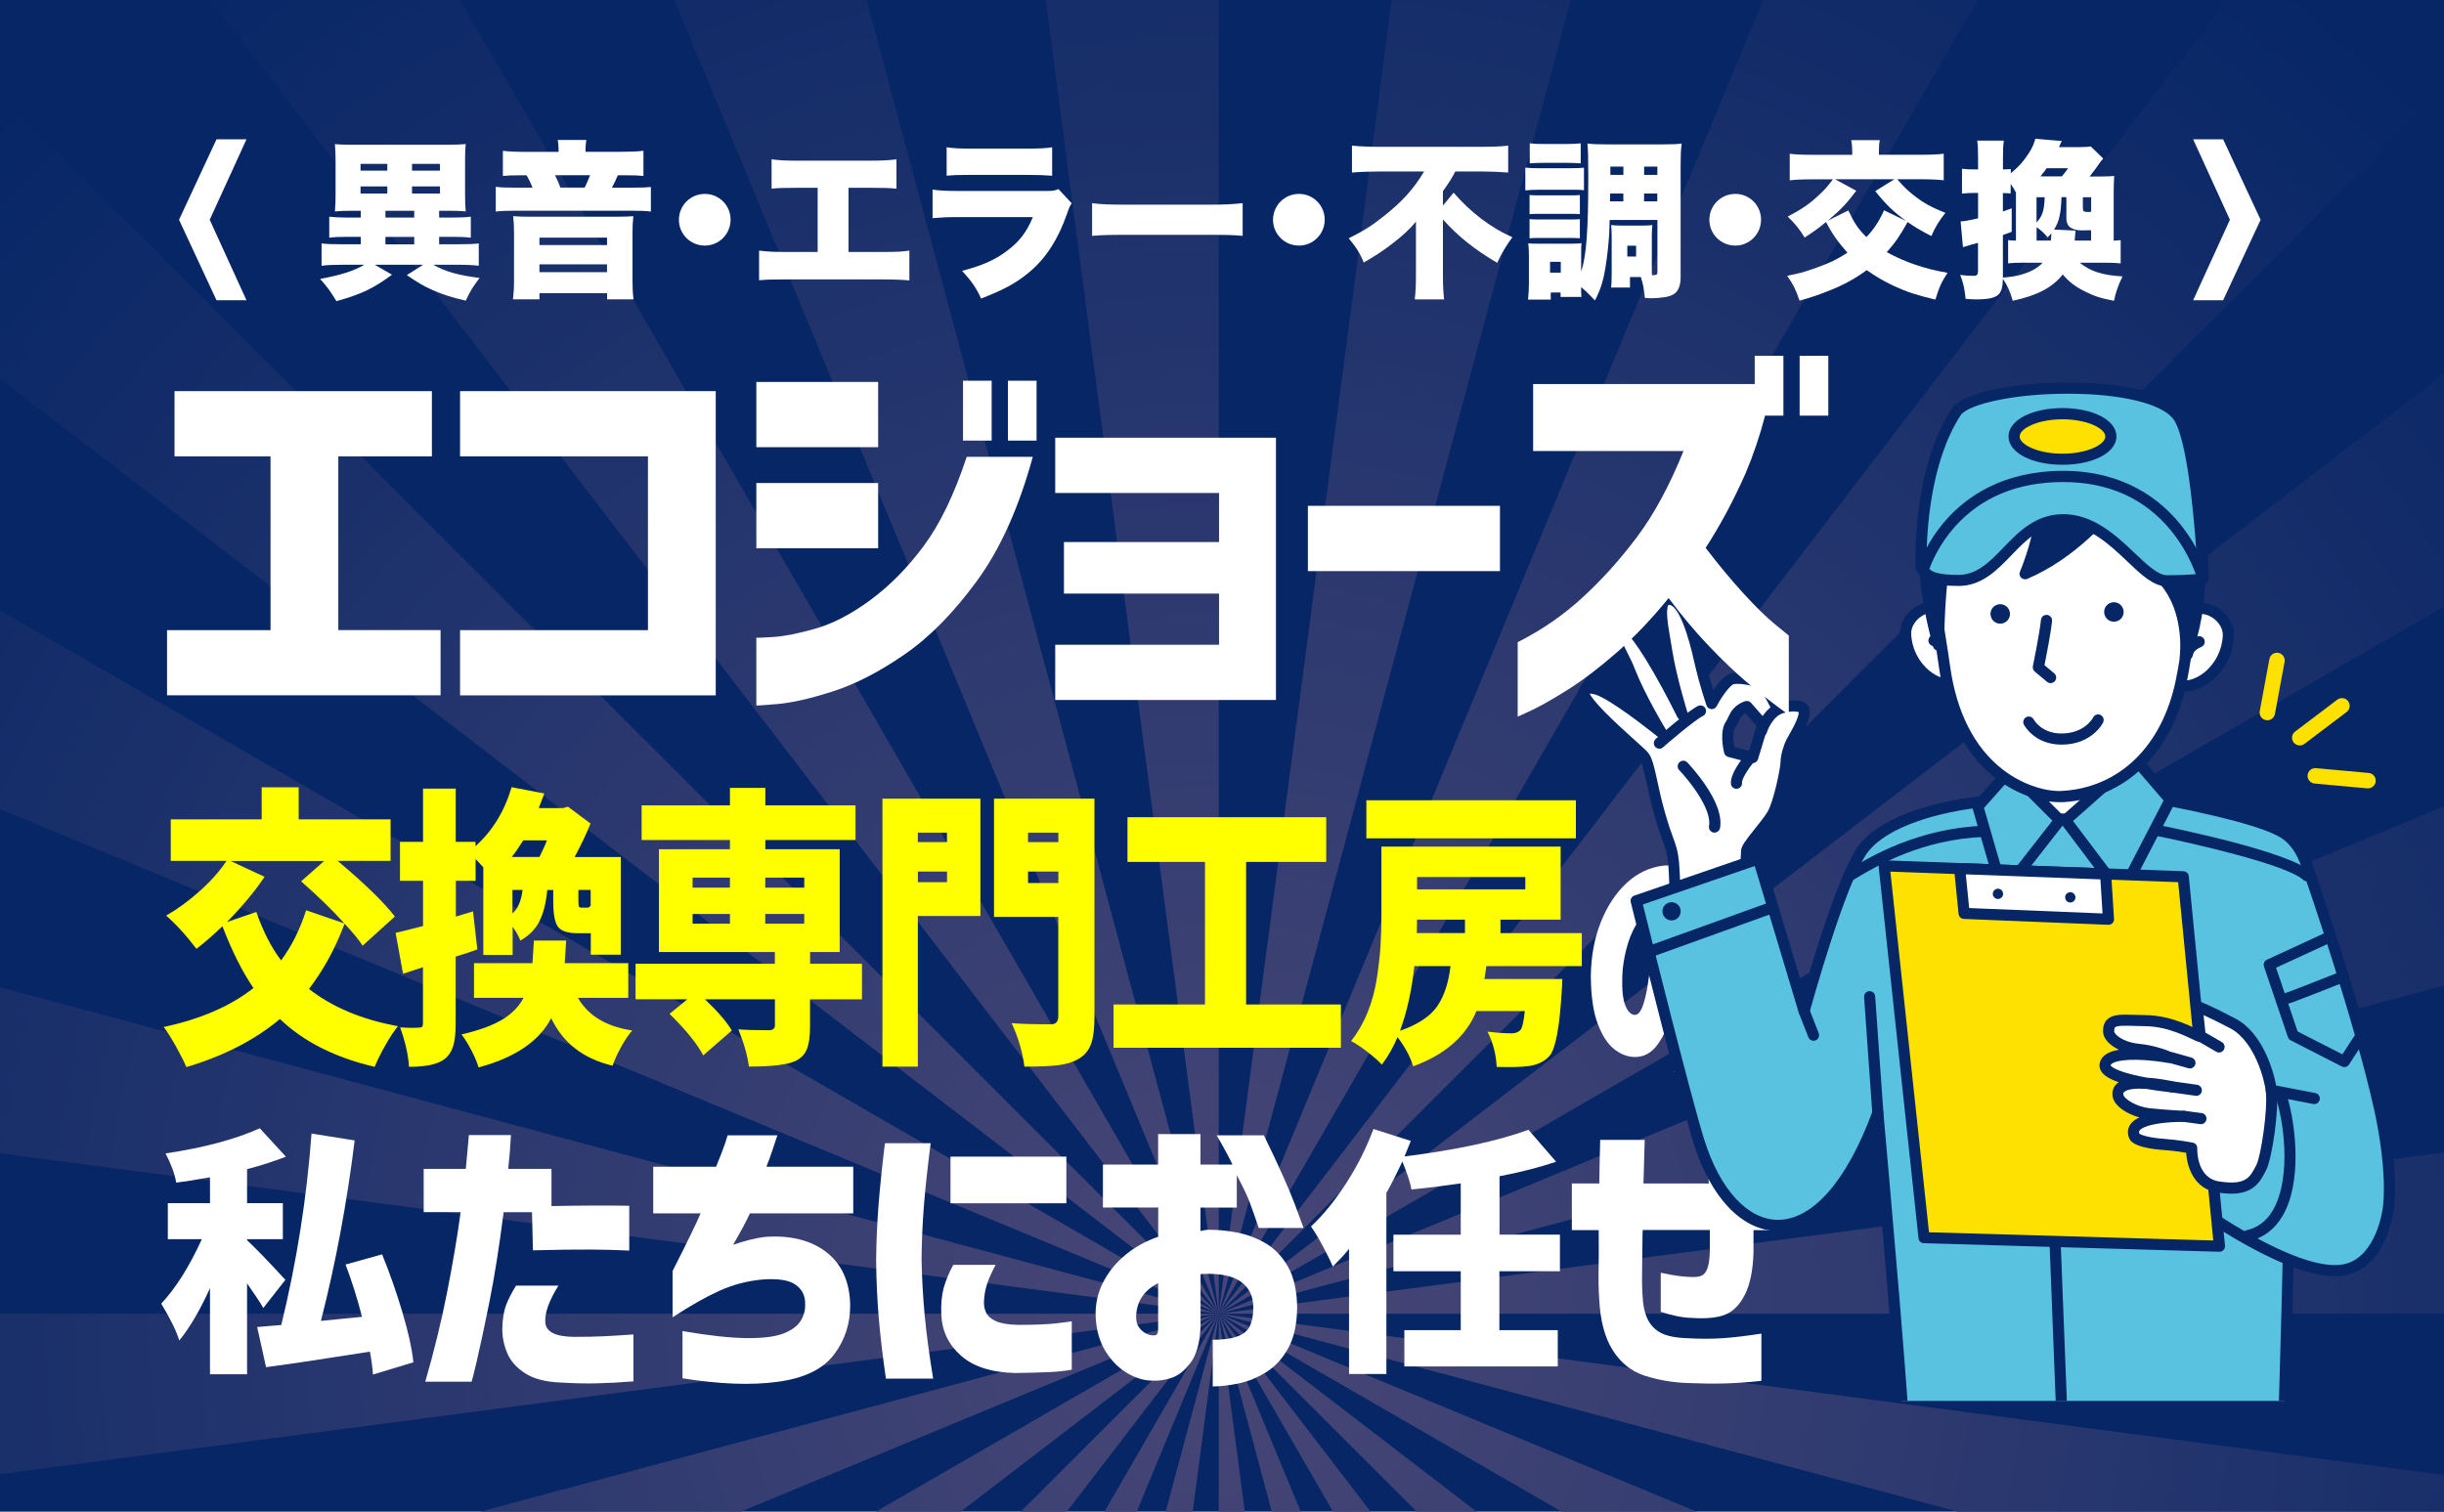
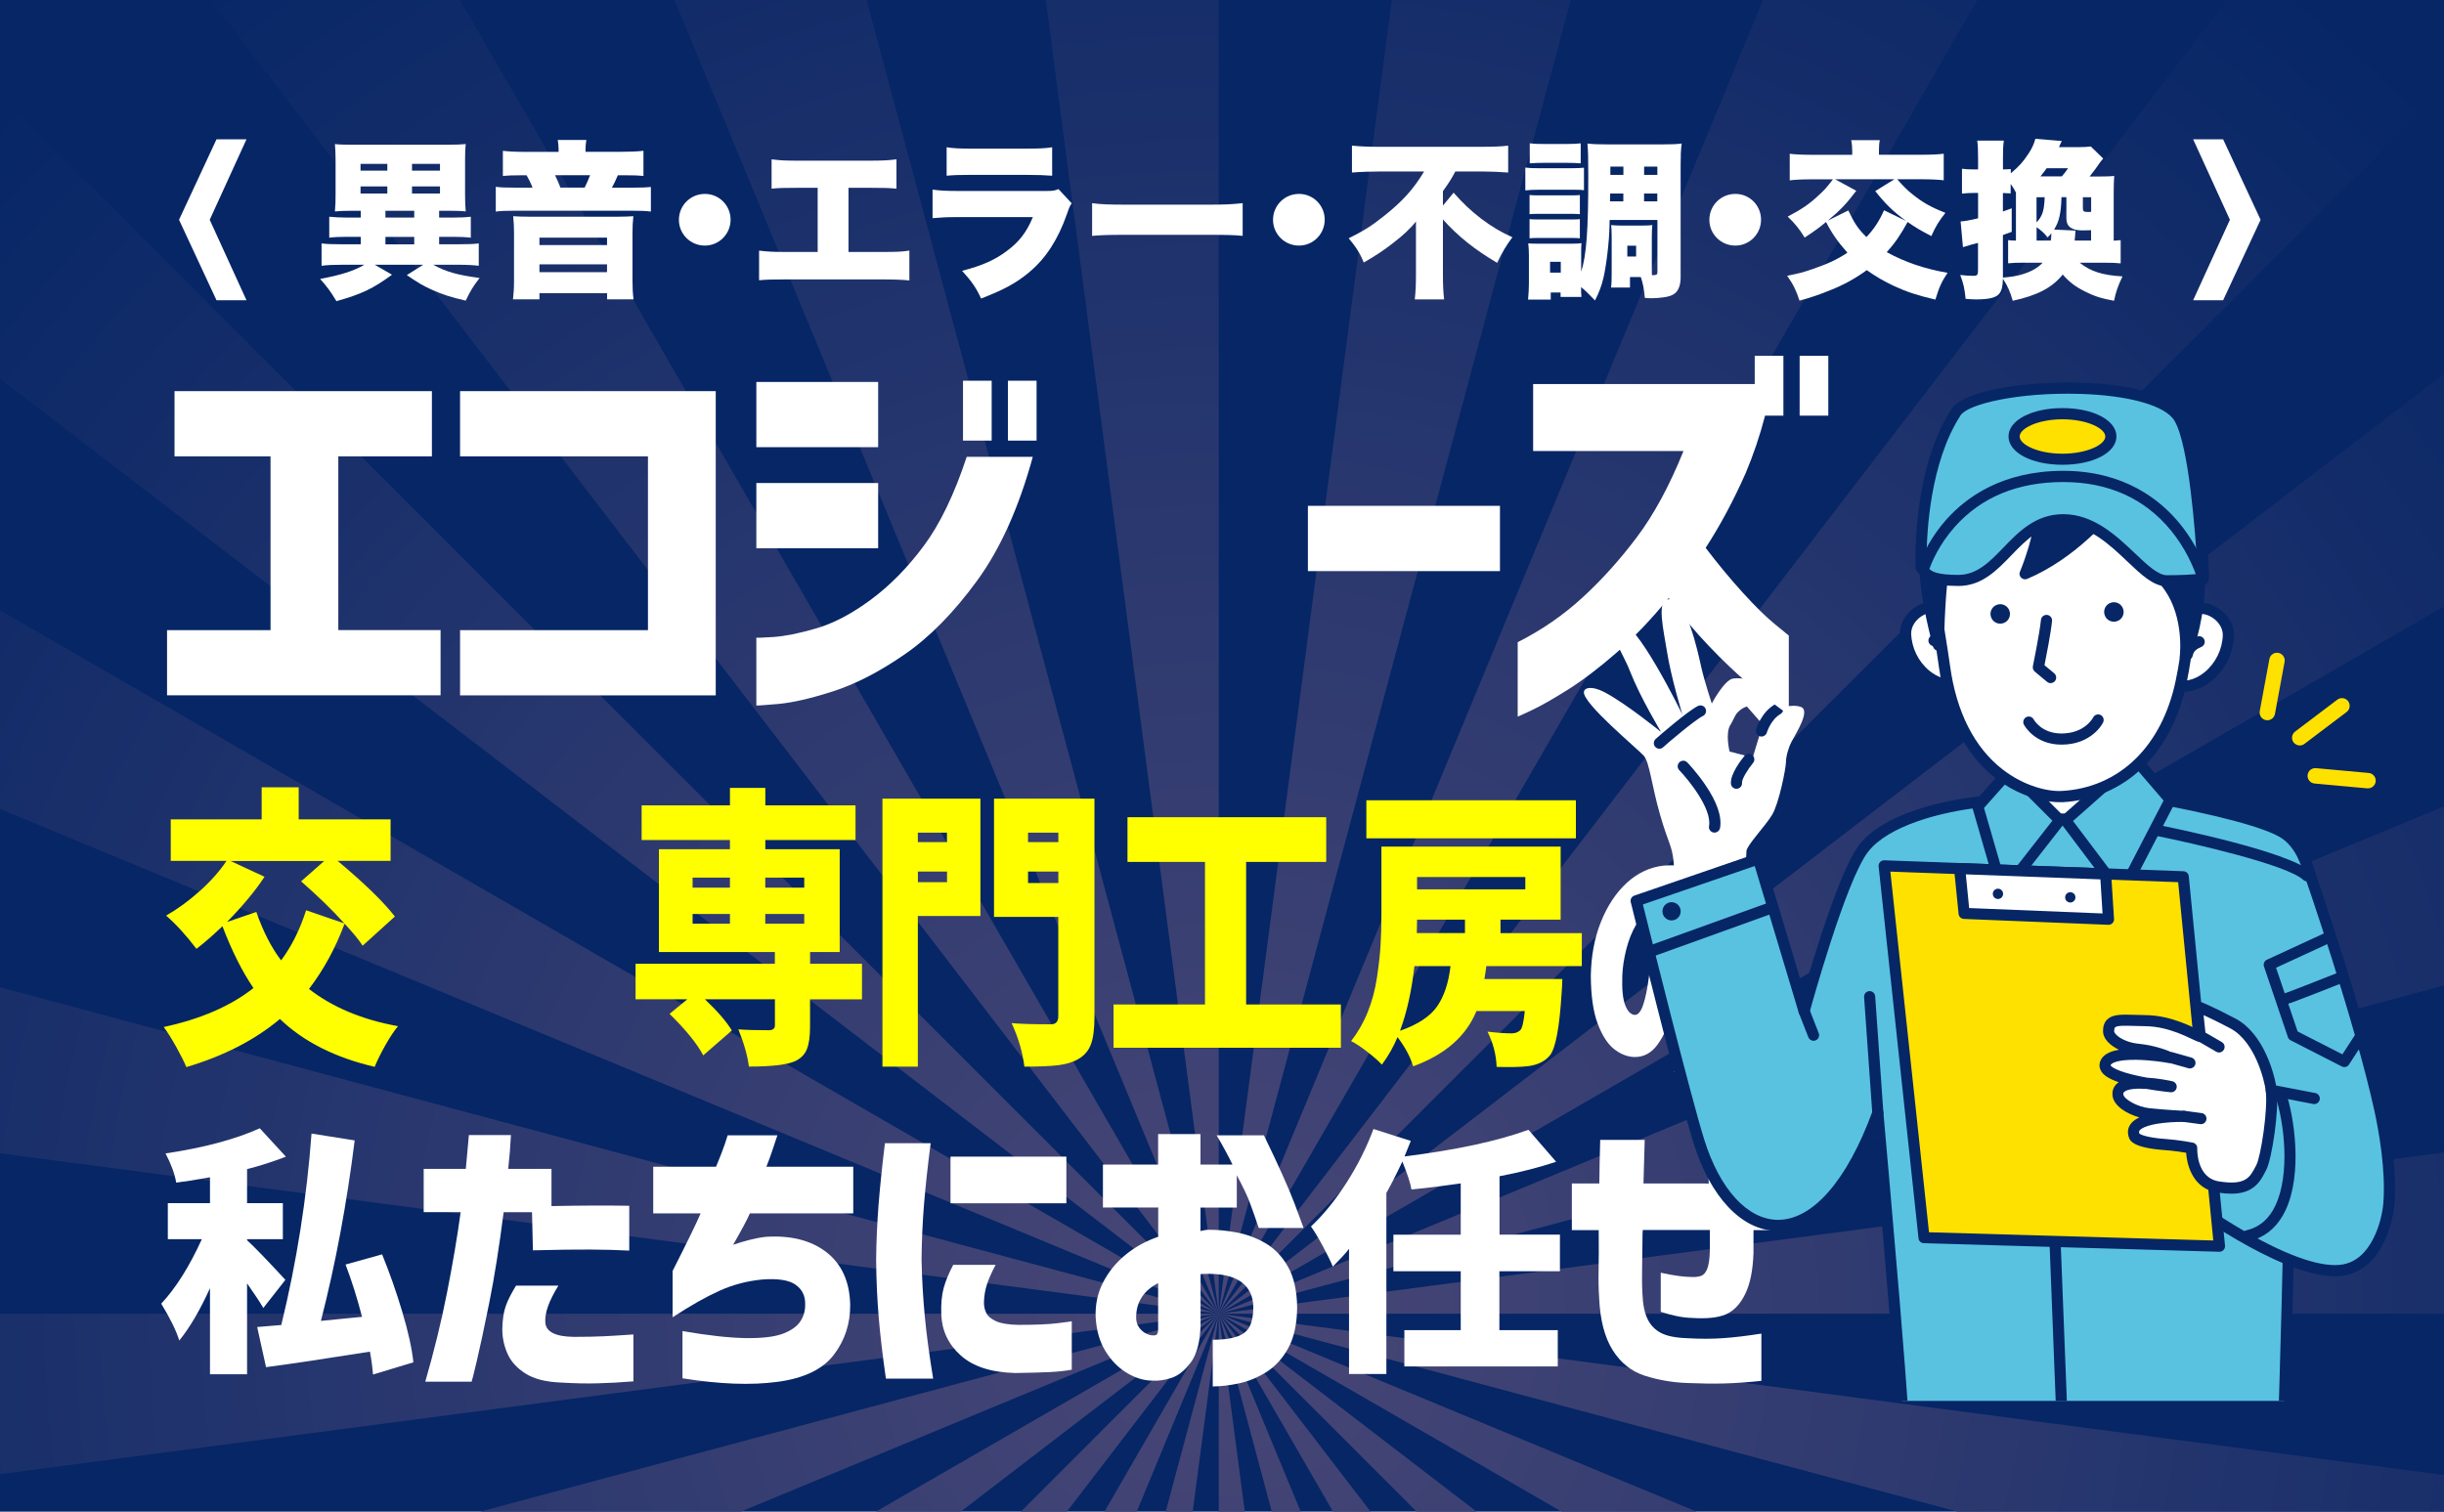
<svg xmlns="http://www.w3.org/2000/svg" xmlns:xlink="http://www.w3.org/1999/xlink" version="1.1" id="レイヤー_1" x="0px" y="0px" width="375px" height="232px" viewBox="0 0 375 232" style="enable-background:new 0 0 375 232;" xml:space="preserve">
  <style type="text/css">
	.st0{fill:#062666;}
	
		.st1{clip-path:url(#SVGID_00000054953934994338912880000013690487423483404216_);fill:url(#SVGID_00000098196336784793477340000008670210381138807729_);}
	.st2{fill:#FFFF00;}
	.st3{fill:#FFFFFF;}
	.st4{clip-path:url(#SVGID_00000126282624636425405830000014223701159150545324_);}
	.st5{fill:#59C2E1;}
	.st6{fill:#F9BE00;}
	.st7{fill:#DBDCDC;}
	.st8{fill:#FFE100;}
</style>
  <g>
    <rect class="st0" width="375" height="232" />
    <g>
      <defs>
        <rect id="SVGID_1_" x="71.5" y="-71.5" transform="matrix(-1.836970e-16 1 -1 -1.836970e-16 303.5 -71.5)" width="232" height="375" />
      </defs>
      <clipPath id="SVGID_00000115492906666230068950000013231278556512311465_">
        <use xlink:href="#SVGID_1_" style="overflow:visible;" />
      </clipPath>
      <radialGradient id="SVGID_00000087393099569686929500000011592673014538532019_" cx="187" cy="201.625" r="264.281" gradientUnits="userSpaceOnUse">
        <stop offset="0" style="stop-color:#494776" />
        <stop offset="1" style="stop-color:#062666" />
      </radialGradient>
      <path style="clip-path:url(#SVGID_00000115492906666230068950000013231278556512311465_);fill:url(#SVGID_00000087393099569686929500000011592673014538532019_);" d="    M187,201.62L38.86-156.01c15.5-6.43,31.51-11.88,47.95-16.27L187,201.62L187,201.62z M187,201.62l0-387h0    c-17.12,0-33.98,1.11-50.52,3.27L187,201.62L187,201.62z M187,201.62l100.19-373.9c-16.16-4.32-32.74-7.62-49.67-9.83L187,201.62    L187,201.62z M187,201.62L-148.21,8.09c-8.42,14.56-15.93,29.72-22.43,45.39L187,201.62L187,201.62z M187,201.62L187,201.62    L187,201.62L-86.65-72.03c-11.93,11.93-23.09,24.64-33.39,38.05L187,201.62L187,201.62z M560.9,101.44    c-4.39-16.44-9.84-32.45-16.27-47.95L187,201.62L560.9,101.44z M187,201.62L187,201.62h387c0-17.12-1.11-33.98-3.27-50.52    L187,201.62L187,201.62z M187,201.62L187,201.62l-373.9-100.19c-4.32,16.16-7.62,32.74-9.83,49.67L187,201.62L187,201.62z     M380.53-133.58c-14.56-8.42-29.72-15.93-45.39-22.43L187,201.62L380.53-133.58z M522.21,8.09c-8.48-14.66-17.9-28.71-28.16-42.07    L187,201.62L522.21,8.09z M460.65-72.03c-11.93-11.93-24.64-23.09-38.05-33.39L187,201.62L460.65-72.03z M187,201.62L187,201.62    L-6.53-133.58c-14.66,8.48-28.71,17.9-42.07,28.16L187,201.62L187,201.62z M380.53,536.83c14.66-8.48,28.71-17.9,42.07-28.16    L187,201.63L380.53,536.83z M187,201.62v387l0,0c17.12,0,33.98-1.11,50.52-3.27L187,201.62L187,201.62z M187,201.62l100.19,373.9    c16.44-4.39,32.45-9.84,47.95-16.27L187,201.62L187,201.62z M187,201.62L187,201.62l373.9,100.19    c4.32-16.16,7.62-32.74,9.83-49.67L187,201.62z M187,201.62L187,201.62l335.21,193.53c8.42-14.56,15.93-29.72,22.43-45.39    L187,201.62L187,201.62z M187,201.62L187,201.62l-373.9,100.19c4.39,16.44,9.84,32.45,16.27,47.95L187,201.62L187,201.62z     M187,201.62L86.81,575.53c16.16,4.32,32.74,7.62,49.67,9.83L187,201.62L187,201.62z M187,201.62L187,201.62L187,201.62    l-335.21,193.53c8.48,14.66,17.9,28.71,28.16,42.07L187,201.62L187,201.62z M-200,201.62c0,17.12,1.11,33.98,3.27,50.52    L187,201.62H-200z M187,201.62L187,201.62L-6.53,536.83c14.56,8.42,29.72,15.93,45.39,22.43L187,201.62L187,201.62z M187,201.62    L187,201.62L187,201.62L-86.65,475.28c11.93,11.93,24.64,23.09,38.05,33.39L187,201.62L187,201.62z M460.65,475.28    c11.93-11.93,23.09-24.64,33.39-38.05L187,201.63L460.65,475.28z" />
    </g>
    <g>
      <path class="st2" d="M60.59,140.66l-4.95,4.48c-0.54-0.85-1.46-1.98-2.77-3.38c-1.38,3.72-3.2,7.06-5.46,10.02    c3.62,2.81,8.17,4.72,13.66,5.71c-0.59,0.7-1.24,1.68-1.94,2.92c-0.7,1.25-1.25,2.35-1.64,3.32c-6.05-1.41-10.9-3.85-14.54-7.34    c-3.84,3.22-8.63,5.68-14.36,7.38c-0.32-0.79-0.84-1.82-1.55-3.1c-0.71-1.27-1.35-2.29-1.92-3.05c5.68-1.23,10.27-3.22,13.77-5.98    c-1.72-2.52-3.31-5.68-4.76-9.49c-1.5,1.44-2.83,2.59-3.99,3.47c-1.58-2.08-3.13-3.78-4.65-5.1c1.75-1,3.46-2.25,5.15-3.76    c1.69-1.51,3.06-3.05,4.12-4.64h-8.56v-6.37h13.95v-4.92h5.68v4.92h14.1v6.37H51.8C55.89,135.54,58.82,138.38,60.59,140.66z     M35.38,132.14l5.21,2.42c-1.38,2.11-3.3,4.42-5.76,6.94l4.5-1.54c1.01,2.93,2.28,5.41,3.8,7.43c1.6-2.14,2.88-4.7,3.84-7.69    l5.87,2.02c-1.85-2.05-4.06-4.2-6.64-6.46l3.54-3.12H35.38z" />
-       <path class="st2" d="M72.58,139.87l0.66,5.84c-1.03,0.38-2.14,0.75-3.32,1.1v10.2c0,1.49-0.12,2.66-0.37,3.49    c-0.25,0.84-0.68,1.5-1.29,2c-1.01,0.82-2.84,1.23-5.5,1.23c-0.12-1.85-0.58-3.87-1.37-6.06c1.3,0.09,2.28,0.1,2.92,0.04    c0.22,0,0.38-0.04,0.46-0.13c0.09-0.09,0.13-0.28,0.13-0.57v-8.57l-3.06,1.01l-1.14-6.28c0.32-0.06,1.72-0.41,4.21-1.05v-6.94    h-3.54v-5.98h3.54v-8.17h5.02v8.17h3.03v0.66c2.61-2.34,4.45-5.36,5.54-9.05l5.02,0.97c-0.3,0.82-0.58,1.57-0.85,2.24h3.73    l0.74-0.22l3.47,2.59c-0.62,1.55-1.43,3.27-2.44,5.14h7.09v14.99h-4.61v-3.3h-2.07c-1.5,0-2.49-0.33-2.97-0.99    c-0.48-0.66-0.72-1.94-0.72-3.84v-1.8h-0.92c-0.17,1.9-0.56,3.48-1.16,4.72c-0.6,1.25-1.59,2.26-2.97,3.05    c-0.22-0.64-0.62-1.35-1.18-2.11v4.31h-4.5v-13.45c-0.05-0.06-0.44-0.48-1.18-1.27v3.34h-3.03v5.49L72.58,139.87z M96.39,153.14    h-7.71c1.57,2.75,4.36,4.42,8.34,5.01c-0.54,0.59-1.1,1.41-1.68,2.46c-0.58,1.05-1.03,2.04-1.35,2.94    c-4.48-1.05-7.62-3.49-9.41-7.29c-1.85,3.54-5.56,6.06-11.15,7.56c-0.22-0.76-0.59-1.64-1.11-2.64c-0.52-1-1.02-1.8-1.51-2.42    c2.66-0.62,4.73-1.37,6.22-2.26c1.49-0.89,2.59-2.01,3.3-3.36h-7.6v-5.32h8.97c0.02-0.32,0.1-1.48,0.22-3.47h4.95    c-0.12,2.11-0.2,3.27-0.22,3.47h9.75V153.14z M83.91,128.97h-3.62c-0.64,1.03-1.23,1.88-1.77,2.55h4.25    C83.28,130.5,83.67,129.65,83.91,128.97z M78.63,136.58v3.6c0.84-0.73,1.35-1.93,1.55-3.6H78.63z M90.63,138.95v-2.37h-1.88v1.8    c0,0.41,0.03,0.67,0.09,0.77c0.06,0.1,0.19,0.15,0.39,0.15h0.85C90.35,139.3,90.53,139.18,90.63,138.95z" />
      <path class="st2" d="M132.26,147.92v5.45h-7.97v4.22c0,1.52-0.17,2.68-0.5,3.47c-0.33,0.79-0.93,1.39-1.79,1.8    c-1.25,0.56-3.62,0.83-7.09,0.83c-0.22-1.7-0.76-3.6-1.62-5.71c1.13,0.09,2.72,0.13,4.76,0.13c0.57-0.03,0.85-0.28,0.85-0.75v-4    h-10.74c1.92,1.82,3.3,3.41,4.13,4.79l-4.39,3.82c-0.94-1.79-2.66-3.91-5.17-6.37l2.73-2.24h-7.94v-5.45h21.37v-1.8h-17.79v-15.78    H112v-1.41H98.45v-5.32H112v-2.68h5.43v2.68h13.84v5.32h-13.84v1.41h11.41v15.78h-4.54v1.8H132.26z M106.27,134.69v1.54H112v-1.54    H106.27z M106.27,140.27v1.49H112v-1.49H106.27z M123.4,134.69h-5.98v1.54h5.98V134.69z M123.4,141.76v-1.49h-5.98v1.49H123.4z" />
      <path class="st2" d="M150.43,122.56v18.02h-9.6v23.12h-5.43v-41.13H150.43z M145.3,127.79h-4.47v1.45h4.47V127.79z M140.84,135.39    h4.47v-1.63h-4.47V135.39z M167.93,122.56v33.49c0,1.85-0.18,3.25-0.54,4.22c-0.36,0.97-0.99,1.71-1.9,2.24    c-0.84,0.5-1.88,0.82-3.12,0.97c-1.24,0.15-2.97,0.22-5.19,0.22c-0.27-2.2-0.92-4.42-1.96-6.68c1.21,0.12,3.22,0.18,6.05,0.18    c0.74,0,1.11-0.41,1.11-1.23v-15.25h-9.86v-18.15H167.93z M162.39,127.79h-4.65v1.45h4.65V127.79z M157.74,135.52h4.65v-1.76    h-4.65V135.52z" />
      <path class="st2" d="M191.2,154.16h14.54v6.64h-34.88v-6.64h14.03v-21.88H173v-6.86h30.49v6.86H191.2V154.16z" />
      <path class="st2" d="M242.72,148.27h-14.66c-0.07,0.59-0.17,1.25-0.3,1.98h11.96c-0.03,0.97-0.06,1.68-0.11,2.15    c-0.32,5.24-0.91,8.42-1.77,9.54c-0.74,0.91-1.82,1.46-3.25,1.67c-1.13,0.15-2.78,0.19-4.95,0.13c-0.07-1.88-0.54-3.68-1.4-5.41    c1.5,0.18,2.74,0.26,3.73,0.26c0.52,0,0.95-0.16,1.29-0.48c0.3-0.29,0.53-1.27,0.7-2.94h-7.42c-1.58,3.87-4.81,6.69-9.71,8.48    c-0.44-1.46-1.24-2.96-2.4-4.48c-0.62,1.49-1.41,2.9-2.4,4.22c-0.52-0.56-1.27-1.22-2.25-1.98s-1.81-1.3-2.47-1.63    c1.03-1.32,1.88-2.8,2.55-4.46c0.66-1.65,1.14-3.43,1.42-5.32c0.28-1.89,0.47-3.54,0.55-4.97c0.09-1.42,0.13-3.05,0.13-4.9v-10.2    h27.5v11.21h-9.23v2.07h12.48V148.27z M241.8,122.82v5.84h-32.15v-5.84H241.8z M222.56,148.27h-5.54    c-0.42,3.81-1.16,7.12-2.21,9.93c2.76-0.97,4.66-2.23,5.72-3.78C221.59,152.87,222.27,150.82,222.56,148.27z M224.78,143.21v-2.07    h-7.35c0,0.21-0.01,0.54-0.02,1.01c-0.01,0.47-0.02,0.82-0.02,1.05H224.78z M234.04,134.6h-16.61v1.89h16.61V134.6z" />
      <path class="st3" d="M263.07,147.51c-0.07-2.16-0.47-3.99-1.21-5.48c-0.73-1.49-1.86-2.37-3.38-2.65    c-0.07,2.65-0.21,5.33-0.43,8.04c-0.22,2.71-0.65,5.2-1.29,7.46c-0.64,2.27-1.45,4.07-2.41,5.41c-0.96,1.34-2.18,1.98-3.65,1.93    c-1.08-0.05-2.11-0.47-3.08-1.25s-1.8-2.07-2.48-3.88s-1.03-4.25-1.05-7.34c0.05-3.04,0.56-5.79,1.55-8.26    c0.99-2.47,2.31-4.47,3.96-5.99c1.65-1.52,3.53-2.4,5.62-2.65c2.25-0.19,4.32,0.2,6.22,1.17c1.89,0.97,3.45,2.62,4.67,4.94    c1.22,2.32,1.89,5.29,2.03,8.9c0.04,3.09-0.29,5.74-1.02,7.96c-0.72,2.21-1.67,3.94-2.82,5.19c-1.16,1.24-2.42,2.14-3.77,2.69    s-2.6,0.82-3.72,0.82v-6.15c1.95-0.08,3.49-1.03,4.62-2.85C262.54,153.71,263.09,151.04,263.07,147.51z M250.81,155.76    c0.53,0.03,0.97-0.51,1.33-1.6c0.36-1.09,0.64-2.5,0.86-4.2c0.22-1.71,0.38-3.49,0.48-5.35s0.14-3.55,0.12-5.09    c-1.01,0.41-1.85,1.19-2.53,2.34s-1.19,2.44-1.55,3.88c-0.36,1.44-0.56,2.78-0.6,4.04c-0.07,2.05,0.08,3.55,0.45,4.49    S250.21,155.7,250.81,155.76z" />
    </g>
    <g>
      <path class="st3" d="M43.79,196.42l-3.39,4.32c-0.49-0.86-1.33-2.12-2.49-3.78v13.95h-5.69v-13.21c-1.53,3.38-3.1,6.05-4.71,8.03    c-0.47-1.51-1.39-3.39-2.77-5.65c2.23-2.39,4.31-5.69,6.23-9.9h-5.22v-5.53h6.47v-3.97c-2.34,0.42-4.07,0.69-5.18,0.82    c-0.23-1.35-0.78-2.84-1.64-4.48c5.9-0.88,10.72-2.17,14.46-3.86l4.01,4.36c-1.95,0.75-3.94,1.39-5.96,1.91v5.22h5.49v5.53h-5.49    v0.16C39.05,191.38,41.01,193.41,43.79,196.42z M63.43,209.08l-6.2,1.87c-0.08-1.07-0.23-2.23-0.47-3.51    c-7.2,1.14-12.51,1.94-15.94,2.38l-1.36-6.16c0.26-0.03,1.49-0.13,3.7-0.31c2.36-9.69,3.91-19.48,4.64-29.38l6.62,1.05    c-1.2,9.66-2.92,18.9-5.18,27.7c0.49-0.05,1.47-0.15,2.92-0.29c1.45-0.14,2.58-0.25,3.39-0.33c-0.73-2.83-1.57-5.51-2.53-8.03    l5.61-1.56c1.14,2.8,2.17,5.73,3.08,8.77C62.63,204.33,63.2,206.93,63.43,209.08z" />
      <path class="st3" d="M65.01,186.03v-6.64h6.46c0.16-1.62,0.27-2.88,0.35-3.79c0.08-0.9,0.12-1.37,0.12-1.4h6.46    c-0.09,1.78-0.23,3.51-0.42,5.19h6.64v5.71c4.37-0.09,8.34-0.11,11.93-0.05v6.88c-1.81-0.09-3.79-0.15-5.94-0.16    s-5.1,0.02-8.84,0.12l-0.14-5.85h-4.35c-0.69,5.37-1.42,9.98-2.2,13.85c-0.78,3.87-1.42,6.86-1.92,8.98    c-0.5,2.12-0.77,3.18-0.8,3.18h-7.11c1.34-4.62,2.46-9.19,3.35-13.71c0.89-4.52,1.58-8.62,2.08-12.31H65.01z M79.18,197.31h6.5    c-1.44,2.31-2.11,4.19-2.01,5.64c0.09,1.45,1.56,2.19,4.4,2.22c1.75,0,3.27-0.03,4.56-0.09c1.29-0.06,2.81-0.16,4.56-0.28V212    c-1.97,0.16-3.78,0.26-5.45,0.3c-1.67,0.05-3.58,0.01-5.73-0.12c-2.28-0.09-4.07-0.55-5.38-1.38s-2.23-1.84-2.76-3.04    c-0.53-1.2-0.8-2.46-0.8-3.77c0.03-1.47,0.21-2.66,0.54-3.58S78.47,198.46,79.18,197.31z" />
      <path class="st3" d="M100.23,186.22v-7.16h9.64c0.62-1.5,1.08-2.67,1.36-3.51c0.28-0.84,0.42-1.28,0.42-1.31h7.63    c-0.28,0.84-0.55,1.66-0.82,2.46c-0.27,0.8-0.55,1.58-0.87,2.36h13.33v7.16h-15.86c-0.41,0.94-1.26,2.54-2.57,4.82    c0.81-0.28,1.65-0.53,2.5-0.75c0.86-0.22,1.69-0.38,2.5-0.47c3.84-0.25,6.93,0.53,9.29,2.34c2.35,1.81,3.58,4.49,3.67,8.05    c0.03,2.9-0.8,5.47-2.5,7.7c-1.7,2.23-4.58,3.62-8.63,4.16c-4.06,0.55-8.92,0.37-14.6-0.54v-7.25c3.96,0.69,7.21,1.04,9.73,1.08    c2.53,0.03,4.42-0.2,5.69-0.68s2.15-1.12,2.67-1.9c0.51-0.78,0.76-1.65,0.73-2.62c0.03-1.28-0.46-2.28-1.47-2.99    c-1.01-0.72-2.72-0.98-5.12-0.8c-2.31,0.22-4.5,0.8-6.57,1.73c-2.08,0.94-4.47,2.29-7.18,4.07v-7.11c2.28-4.49,3.71-7.44,4.3-8.84    H100.23z" />
      <path class="st3" d="M135.78,175.45h7.02c-0.47,3.62-0.81,6.79-1.03,9.5c-0.22,2.71-0.34,5.49-0.37,8.33    c0.06,3,0.23,5.88,0.49,8.66c0.26,2.78,0.69,5.99,1.29,9.64h-7.25c-0.5-3.49-0.87-6.61-1.1-9.36c-0.23-2.74-0.37-5.68-0.4-8.8    c0.03-2.93,0.16-5.76,0.37-8.49C135.02,182.2,135.34,179.04,135.78,175.45z M146.26,194.12h6.5c-0.59,1.12-1.03,2.11-1.31,2.95    c-0.28,0.84-0.44,1.75-0.47,2.71c-0.03,0.59,0.08,1.15,0.33,1.68c0.25,0.53,0.76,0.97,1.52,1.31c0.76,0.34,1.9,0.53,3.39,0.56    c2.62,0,4.65-0.08,6.08-0.26c1.43-0.17,2.15-0.27,2.15-0.3v7.44c-1.03,0.19-2.18,0.31-3.44,0.37c-1.26,0.06-3.02,0.11-5.26,0.14    c-3.65-0.09-6.43-0.99-8.33-2.69c-1.9-1.7-2.9-3.8-2.99-6.29c-0.06-1.59,0.06-2.96,0.37-4.09    C145.12,196.52,145.61,195.34,146.26,194.12z M145.84,177.51h17.78v7.16h-17.78V177.51z" />
      <path class="st3" d="M169.23,185.33v-6.6h8.47v-4.68h6.5v4.68h4.91c-0.56-1.18-1.37-2.68-2.43-4.49h7.25    c2.25,4.62,3.82,8.13,4.73,10.55c0.9,2.42,1.36,3.64,1.36,3.67h-6.88c-0.53-1.56-0.98-2.85-1.36-3.86    c-0.37-1.01-1.04-2.42-2.01-4.23v4.96h-5.57v3.6c0.4-0.09,0.75-0.16,1.03-0.19c1.4-0.03,2.9,0.1,4.49,0.4    c1.59,0.3,3.09,0.86,4.49,1.68c1.4,0.83,2.55,2.04,3.44,3.63c0.89,1.59,1.35,3.67,1.38,6.22c-0.03,2.56-0.48,4.63-1.36,6.22    c-0.87,1.59-1.99,2.82-3.34,3.67c-1.36,0.86-2.77,1.44-4.23,1.75c-1.47,0.31-2.81,0.47-4.02,0.47v-7.16    c1.53,0,2.77-0.16,3.72-0.49c0.95-0.33,1.61-0.86,1.96-1.59c0.36-0.73,0.54-1.69,0.54-2.88c0-1.71-0.62-3.02-1.87-3.93    c-1.25-0.9-3.14-1.31-5.66-1.22c-0.09,0-0.19,0-0.28,0c-0.09,0-0.19,0.02-0.28,0.05v7.91c-0.09,2.56-0.6,4.45-1.52,5.66    c-0.92,1.22-1.9,2-2.95,2.34c-1.05,0.34-2,0.48-2.88,0.42c-1.31,0-2.62-0.39-3.93-1.17s-2.42-1.9-3.32-3.37    c-0.9-1.47-1.4-3.23-1.5-5.29c-0.06-1.9,0.32-3.66,1.15-5.26c0.83-1.61,1.96-3.01,3.42-4.21c1.45-1.2,3.13-2.13,5.03-2.78v-4.49    H169.23z M177.7,204.14v-7.21c-1.09,0.56-1.92,1.26-2.48,2.11c-0.56,0.84-0.86,1.83-0.89,2.95c-0.03,0.72,0.12,1.29,0.44,1.73    s0.7,0.76,1.12,0.96c0.42,0.2,0.8,0.29,1.15,0.26c0.03,0.03,0.14,0.02,0.33-0.05C177.56,204.82,177.66,204.57,177.7,204.14z" />
      <path class="st3" d="M239.33,195.1h-9.27v9.04h8.96v5.57h-23.54v-5.57h8.65v-9.04h-10.33v-5.61h10.33v-7.87    c-2.47,0.36-4.99,0.68-7.56,0.93c-0.16-0.96-0.62-2.39-1.4-4.29c-0.81,1.74-1.62,3.35-2.45,4.83v27.78h-5.73v-19.21    c-0.52,0.68-1.35,1.58-2.49,2.73c-0.29-0.73-0.79-1.75-1.5-3.08c-0.71-1.33-1.33-2.35-1.85-3.08c1.9-1.77,3.7-3.99,5.42-6.66    s3.1-5.44,4.17-8.3l5.73,1.83c-0.52,1.27-0.84,2.07-0.97,2.38c7.92-0.99,14.26-2.35,19.02-4.09l4.25,4.91    c-2.65,0.88-5.55,1.62-8.69,2.22v8.96h9.27V195.1z" />
      <path class="st3" d="M245.3,188.79h-4.12v-7.16h4.21c0.03-2.46,0.08-4.69,0.14-6.69h6.83c-0.06,2-0.12,4.23-0.19,6.69h10.01    c-0.06-2.43-0.12-4.66-0.19-6.69h6.83c0.06,1.93,0.11,4.17,0.14,6.69h4.07v7.16h-3.98c0,0.28,0,0.55,0,0.79c0,0.37,0,0.82,0,1.33    s0,0.97,0,1.38c-0.09,2.68-0.52,4.8-1.29,6.34c-0.76,1.54-1.75,2.57-2.95,3.09c-1.2,0.51-2.96,0.7-5.26,0.54    c-1.34-0.03-2.92-0.34-4.73-0.94v-5.99c1.15,0.25,2.11,0.42,2.85,0.51c0.75,0.09,1.36,0.14,1.83,0.14    c0.56,0.03,1.05-0.02,1.47-0.16c0.42-0.14,0.75-0.5,0.98-1.08c0.23-0.58,0.37-1.49,0.4-2.74v-2.29c0-0.31,0-0.62,0-0.94h-10.29    c-0.03,0.19-0.05,0.83-0.05,1.94s-0.02,2.38-0.05,3.81c-0.03,1.43-0.02,2.78,0.05,4.02c0.06,1.62,0.32,2.91,0.77,3.86    c0.45,0.95,1.13,1.67,2.04,2.15c0.9,0.48,2.23,0.76,3.98,0.82c2,0.12,3.86,0.12,5.59,0c1.73-0.12,3.69-0.36,5.87-0.7v7.25    c-2.03,0.22-3.9,0.35-5.62,0.4c-1.72,0.05-3.67,0.02-5.85-0.07c-2.25-0.09-4.39-0.47-6.43-1.12c-2.04-0.66-3.68-1.96-4.91-3.91    c-1.23-1.95-1.93-4.61-2.08-7.98c-0.09-1.31-0.12-2.75-0.09-4.33S245.33,191.32,245.3,188.79z" />
    </g>
    <g>
      <g>
        <defs>
          <rect id="SVGID_00000175288711021333181510000010710266341540592268_" x="230.02" y="53" width="141.48" height="162" />
        </defs>
        <clipPath id="SVGID_00000170965685743898226170000011436683366048424617_">
          <use xlink:href="#SVGID_00000175288711021333181510000010710266341540592268_" style="overflow:visible;" />
        </clipPath>
        <g style="clip-path:url(#SVGID_00000170965685743898226170000011436683366048424617_);">
          <g>
            <path class="st3" d="M257.77,146.01c-0.7-2.37-0.69-10.8-0.96-13.59c-0.27-2.78-0.76-2.75-2.08-7.33       c-1.32-4.57-1.61-8.06-2.51-9.1c-0.9-1.03-9.4-8.04-9.19-9.8c0.08-0.66,1.19-0.97,3.13,0.03c3.23,1.67,8.71,6.12,8.71,6.12       s-3.21-5.31-4.8-9.4c-1.16-2.99-3.73-6.24-1.61-7.28c2.31-1.13,9.69,14.02,9.69,14.02s-1.73-5.57-2.41-9.89       c-0.47-3.01-1.53-7.39,0.05-7.78c2.95-0.73,4.72,8.08,5.26,10.43c0.5,2.2,1.6,5.53,1.6,5.53s1.91-3.61,3.26-3.83       c1.35-0.22,4.29,0.37,4.85,1.12c0.56,0.75,2,3.57,2,3.57s2.07-0.88,3.57-0.33c1.5,0.54-0.75,4.03-1.46,5.37       c-0.37,0.69-0.84,2.14-0.84,3.1c0,0.94-1.07,6.34-2.12,8.08c-1.05,1.74-3.92,4.73-3.94,5.57c-0.02,0.84-0.34,6.8-0.34,6.8       l1.59,6.94c0,0-3.1,3.12-5.48,3.82C261.4,148.88,257.77,146.01,257.77,146.01z M268.93,116.26l1.54-5.06l-2.43-2.77       c0,0-0.76,0.18-1.47,0.95c-0.4,0.44-0.72,1.36-1.03,1.82c-0.87,1.24-0.16,4.14-0.16,4.14L268.93,116.26z" />
-             <path class="st0" d="M262.96,149.14c-2.53,0-5.37-2.18-5.72-2.46c-0.14-0.11-0.24-0.26-0.29-0.43       c-0.49-1.66-0.64-5.79-0.78-9.43c-0.06-1.75-0.12-3.39-0.21-4.32c-0.15-1.55-0.37-2.14-0.8-3.33c-0.3-0.83-0.71-1.96-1.25-3.84       c-0.54-1.89-0.92-3.62-1.23-5.01c-0.37-1.7-0.72-3.31-1.11-3.76c-0.19-0.22-0.97-0.92-1.79-1.66c-5.3-4.77-7.78-7.31-7.6-8.8       c0.06-0.48,0.35-0.89,0.8-1.13c0.83-0.44,2.1-0.26,3.57,0.5c1.61,0.83,3.73,2.31,5.49,3.62c-0.95-1.77-2.02-3.91-2.77-5.82       c-0.29-0.74-0.68-1.53-1.06-2.28c-0.93-1.87-1.74-3.48-1.3-4.8c0.19-0.56,0.58-0.99,1.17-1.28c0.25-0.12,0.67-0.23,1.22-0.05       c0.87,0.3,2.44,1.43,6.06,7.75c0.02,0.04,0.04,0.08,0.06,0.11c-0.21-0.94-0.39-1.89-0.53-2.79c-0.07-0.44-0.15-0.91-0.24-1.41       c-0.58-3.34-1.18-6.8,0.93-7.32c0.62-0.15,1.25-0.04,1.82,0.31c2.12,1.32,3.4,5.94,4.37,10.3c0.04,0.17,0.07,0.33,0.1,0.46       c0.25,1.11,0.67,2.54,1.01,3.65c0.78-1.16,1.85-2.44,2.88-2.61c1.38-0.22,4.8,0.29,5.67,1.45c0.43,0.57,1.26,2.12,1.74,3.03       c0.85-0.25,2.25-0.52,3.45-0.09c0.45,0.16,0.79,0.49,0.95,0.94c0.45,1.21-0.46,2.99-1.6,5.01c-0.14,0.24-0.26,0.46-0.35,0.63       c-0.31,0.58-0.74,1.89-0.74,2.7c0,1.07-1.08,6.59-2.24,8.52c-0.47,0.78-1.25,1.75-2,2.69c-0.67,0.84-1.68,2.1-1.81,2.5       c-0.03,0.92-0.28,5.81-0.33,6.66l1.57,6.82c0.07,0.29-0.02,0.59-0.23,0.79c-0.13,0.13-3.29,3.28-5.84,4.03       C263.68,149.1,263.32,149.14,262.96,149.14z M258.52,145.51c1.04,0.76,3.54,2.28,5.01,1.85c1.57-0.46,3.74-2.29,4.78-3.28       l-1.49-6.47c-0.02-0.08-0.02-0.16-0.02-0.24c0-0.06,0.32-5.96,0.34-6.78c0.02-0.71,0.65-1.56,2.19-3.48       c0.72-0.9,1.46-1.83,1.87-2.51c0.94-1.55,2-6.77,2-7.63c0-1.18,0.56-2.79,0.93-3.5c0.1-0.19,0.22-0.41,0.37-0.66       c0.36-0.64,0.81-1.44,1.13-2.19c0.35-0.83,0.37-1.2,0.36-1.33c-0.97-0.31-2.41,0.14-2.89,0.34c-0.41,0.17-0.89,0-1.09-0.4       c-0.39-0.77-1.5-2.88-1.93-3.45c-0.36-0.39-2.8-0.98-4.03-0.79c-0.49,0.08-1.75,1.69-2.65,3.39c-0.16,0.3-0.49,0.48-0.83,0.45       c-0.34-0.03-0.63-0.26-0.74-0.58c-0.05-0.14-1.11-3.39-1.62-5.61c-0.03-0.14-0.07-0.29-0.11-0.47c-0.45-2-1.81-8.1-3.61-9.22       c-0.23-0.14-0.39-0.13-0.5-0.11c-0.04,0.05-0.26,0.38-0.18,1.74c0.07,1.08,0.29,2.38,0.51,3.64c0.09,0.51,0.17,0.98,0.24,1.44       c0.66,4.21,2.37,9.71,2.39,9.77c0.13,0.43-0.09,0.88-0.5,1.05c-0.41,0.16-0.89-0.02-1.08-0.42c-0.02-0.03-1.68-3.44-3.64-6.84       c-3.4-5.91-4.7-6.65-4.98-6.74c-0.16,0.09-0.2,0.18-0.23,0.26c-0.22,0.64,0.57,2.22,1.2,3.48c0.4,0.79,0.81,1.61,1.12,2.43       c1.55,3.98,4.7,9.22,4.74,9.27c0.21,0.36,0.14,0.81-0.17,1.09c-0.31,0.27-0.78,0.28-1.1,0.02c-0.05-0.04-5.45-4.42-8.57-6.03       c-0.95-0.49-1.54-0.56-1.82-0.54c0.16,0.34,0.69,1.17,2.43,2.93c1.46,1.47,3.25,3.09,4.55,4.26c1.1,0.99,1.69,1.52,1.93,1.81       c0.68,0.78,1,2.26,1.49,4.52c0.31,1.44,0.67,3.07,1.2,4.9c0.53,1.83,0.91,2.88,1.22,3.73c0.45,1.24,0.72,1.99,0.89,3.75       c0.09,0.98,0.15,2.57,0.22,4.42C258,139.95,258.14,143.86,258.52,145.51z M243.87,106.25       C243.87,106.25,243.87,106.25,243.87,106.25L243.87,106.25z M268.93,117.12c-0.07,0-0.14-0.01-0.21-0.03l-3.55-0.92       c-0.3-0.08-0.54-0.32-0.62-0.62c-0.13-0.55-0.75-3.35,0.29-4.84c0.09-0.13,0.22-0.38,0.33-0.63c0.22-0.46,0.45-0.93,0.77-1.28       c0.85-0.93,1.79-1.18,1.9-1.2c0.31-0.07,0.63,0.03,0.84,0.27l2.43,2.77c0.19,0.22,0.26,0.53,0.17,0.81l-1.54,5.06       C269.64,116.88,269.3,117.12,268.93,117.12z M266.11,114.65l2.24,0.58l1.17-3.82l-1.71-1.95c-0.18,0.11-0.4,0.27-0.61,0.49       c-0.15,0.16-0.34,0.55-0.49,0.87c-0.15,0.32-0.3,0.62-0.47,0.86C265.86,112.23,265.93,113.61,266.11,114.65z" />
          </g>
          <g>
            <path class="st3" d="M270.27,112.19c0,0,0.64-2.28,2.49-3.35" />
            <path class="st0" d="M270.27,113.04c-0.08,0-0.15-0.01-0.23-0.03c-0.45-0.13-0.72-0.6-0.59-1.05c0.03-0.11,0.76-2.63,2.89-3.86       c0.41-0.23,0.93-0.09,1.17,0.31c0.24,0.41,0.09,0.93-0.31,1.17c-1.51,0.87-2.09,2.82-2.1,2.84       C270.99,112.8,270.65,113.04,270.27,113.04z" />
          </g>
          <g>
            <path class="st3" d="M254.61,114.06c0.43-0.41,4.94-4.29,6.3-4.93" />
            <path class="st0" d="M254.61,114.91c-0.23,0-0.45-0.09-0.62-0.27c-0.32-0.34-0.31-0.88,0.03-1.21c0.4-0.38,5.02-4.38,6.53-5.09       c0.43-0.2,0.94-0.02,1.14,0.41c0.2,0.43,0.02,0.94-0.41,1.14c-1.19,0.56-5.62,4.34-6.08,4.78       C255.03,114.83,254.82,114.91,254.61,114.91z" />
          </g>
          <g>
            <path class="st3" d="M268.34,116.54c0,0-2.01,2.45-1.89,3.67" />
            <path class="st0" d="M266.44,121.06c-0.43,0-0.81-0.33-0.85-0.77c-0.14-1.46,1.56-3.65,2.08-4.29c0.3-0.36,0.84-0.42,1.2-0.12       c0.36,0.3,0.42,0.84,0.12,1.2c-0.85,1.03-1.75,2.53-1.7,3.04c0.05,0.47-0.3,0.89-0.77,0.93       C266.5,121.06,266.47,121.06,266.44,121.06z" />
          </g>
          <g>
            <path class="st3" d="M258.27,117.61c0,0,5.44,5.64,4.8,9.32" />
            <path class="st0" d="M263.07,127.78c-0.05,0-0.1,0-0.15-0.01c-0.46-0.08-0.78-0.52-0.69-0.99c0.46-2.66-3.14-7.09-4.57-8.58       c-0.33-0.34-0.32-0.88,0.02-1.21c0.34-0.33,0.88-0.32,1.21,0.02c0.06,0.06,1.42,1.48,2.73,3.39c1.83,2.67,2.6,4.91,2.3,6.67       C263.83,127.49,263.47,127.78,263.07,127.78z" />
          </g>
          <g>
            <path class="st5" d="M355.53,150.9c-0.15-3.63,1.28-18.38-4.74-22.81c-3.77-2.78-19.43-5.48-19.37-5.53       c1-0.73-15.05-0.81-27.31,0.49c-5.69,0.6-14.51,2.56-18.11,7.1c-3.6,4.54-9.19,25.04-9.19,25.04l-7.01-23.39l-18.74,6.45       c0,0,7.27,29.38,9.61,36.88c5.08,16.33,18.72,19.6,27.46-4.35c0.67,7.5,4.52,51.04,4.07,51.95       c-0.46,0.91,13.19,3.12,22.53,2.85c17.57-0.5,35.55-2.76,35.55-2.76s1.05-34.61,0.87-35.29       C353.37,189,355.81,157.71,355.53,150.9z" />
            <path class="st0" d="M313.12,226.47c-3.78,0-8.38-0.33-12.9-0.94c-8.01-1.07-8.53-1.9-8.73-2.21c-0.16-0.25-0.2-0.54-0.11-0.81       c0.17-1.85-1.72-24.83-3.78-48.06c-1.87,4.34-3.99,7.77-6.32,10.22c-2.65,2.79-5.57,4.25-8.47,4.25c-0.07,0-0.14,0-0.21,0       c-5.39-0.13-10.16-5.19-12.76-13.53c-2.32-7.44-9.55-36.64-9.62-36.93c-0.11-0.43,0.13-0.87,0.55-1.01l18.74-6.45       c0.22-0.08,0.46-0.06,0.67,0.05c0.21,0.11,0.36,0.29,0.43,0.51l6.17,20.57c1.69-5.84,5.66-18.89,8.54-22.52       c1.71-2.16,4.63-3.95,8.67-5.31c3.97-1.34,7.98-1.9,10.02-2.12c5.27-0.56,11.86-0.92,18.09-1c2.65-0.03,4.96-0.01,6.67,0.07       c2.12,0.1,2.9,0.23,3.25,0.55c0.14,0.03,0.31,0.06,0.48,0.09c10.37,2.03,16.52,3.82,18.78,5.49c5.42,3.99,5.21,15.08,5.1,21.04       c-0.02,1.05-0.04,1.87-0.01,2.42l0,0c0.14,3.35-0.37,12.33-1.15,20.44c-0.43,4.46-0.9,8.29-1.37,11.08       c-0.74,4.4-1.33,5.43-1.83,5.82c0.01,1.44-0.06,5.47-0.39,17.28c-0.24,8.64-0.5,17.3-0.5,17.39c-0.01,0.42-0.33,0.77-0.75,0.82       c-0.18,0.02-18.22,2.27-35.64,2.77C314.23,226.47,313.69,226.47,313.12,226.47z M293.08,222.4c2.1,0.85,13.24,2.58,21.63,2.34       c15.36-0.44,31.21-2.25,34.75-2.67c0.41-13.47,0.96-33.17,0.86-34.39c-0.05-0.32,0.08-0.64,0.35-0.83       c0.12-0.09,0.26-0.14,0.4-0.15c0.51-0.97,1.5-5.2,2.53-16.09c0.74-7.86,1.22-16.51,1.09-19.68l0,0       c-0.02-0.6-0.01-1.45,0.01-2.52c0.1-5.25,0.3-16.17-4.41-19.63c-1.39-1.03-5.67-2.76-18.1-5.19c-0.3-0.06-0.53-0.1-0.69-0.14       c-0.23-0.05-0.52-0.11-0.72-0.32c-2.31-0.41-15.46-0.42-26.58,0.76c-6.41,0.68-14.39,2.82-17.53,6.79       c-3.45,4.35-8.98,24.54-9.03,24.74c-0.1,0.37-0.43,0.62-0.81,0.63c-0.38,0.01-0.72-0.24-0.83-0.61l-6.76-22.53l-17.16,5.9       c1.16,4.66,7.31,29.36,9.41,36.08c1.18,3.78,2.85,6.92,4.85,9.07c1.92,2.08,4.11,3.2,6.31,3.25       c5.4,0.13,10.75-5.96,14.68-16.71c0.14-0.38,0.52-0.61,0.91-0.55c0.4,0.05,0.7,0.37,0.74,0.77c0.32,3.61,1.45,16.35,2.46,28.45       C292.85,216.21,293.11,220.94,293.08,222.4z M350.32,187.7c0,0.03,0.01,0.05,0.01,0.06       C350.33,187.74,350.32,187.72,350.32,187.7z M330.91,121.87C330.91,121.87,330.91,121.87,330.91,121.87       C330.91,121.87,330.91,121.87,330.91,121.87z" />
          </g>
          <g>
            <rect x="308.19" y="111.03" class="st3" width="18.87" height="14.67" />
            <path class="st0" d="M327.05,126.56h-18.87c-0.47,0-0.85-0.38-0.85-0.85v-14.67c0-0.47,0.38-0.85,0.85-0.85h18.87       c0.47,0,0.85,0.38,0.85,0.85v14.67C327.91,126.18,327.52,126.56,327.05,126.56z M309.04,124.85h17.16v-12.97h-17.16V124.85z" />
          </g>
          <g>
            <line class="st6" x1="288.13" y1="170.8" x2="286.87" y2="152.96" />
            <path class="st0" d="M288.13,171.65c-0.44,0-0.82-0.34-0.85-0.79l-1.26-17.84c-0.03-0.47,0.32-0.88,0.79-0.91       c0.47-0.03,0.88,0.32,0.91,0.79l1.26,17.84c0.03,0.47-0.32,0.88-0.79,0.91C288.17,171.65,288.15,171.65,288.13,171.65z" />
          </g>
          <g>
            <line class="st7" x1="276.81" y1="155.2" x2="278.26" y2="158.88" />
            <path class="st0" d="M278.26,159.73c-0.34,0-0.66-0.21-0.79-0.54l-1.44-3.68c-0.17-0.44,0.04-0.93,0.48-1.11       c0.44-0.17,0.93,0.04,1.11,0.48l1.44,3.68c0.17,0.44-0.04,0.93-0.48,1.11C278.46,159.71,278.36,159.73,278.26,159.73z" />
          </g>
          <g>
            <path class="st5" d="M353.26,130.95c1.41,3.7,8.93,25.85,11.88,39.31c0.73,3.32,1.81,9.36,1.4,14.49       c-0.21,2.63-1.78,9.16-6.82,10.14c-8.04,1.57-25.16-11.35-25.16-11.35" />
            <path class="st0" d="M358.29,195.87c-8.69,0-23.57-11.15-24.24-11.66c-0.38-0.28-0.45-0.82-0.17-1.2       c0.28-0.38,0.82-0.45,1.2-0.17c0.04,0.03,4.31,3.24,9.49,6.22c6.73,3.86,11.91,5.58,14.99,4.98c1.92-0.38,3.47-1.72,4.62-4       c0.95-1.88,1.4-4.01,1.51-5.37c0.4-5.05-0.69-11.09-1.38-14.24c-2.86-13.06-10.26-35.03-11.84-39.19       c-0.17-0.44,0.05-0.93,0.49-1.1c0.44-0.17,0.93,0.05,1.1,0.49c1.59,4.18,9.04,26.28,11.92,39.43       c0.71,3.24,1.84,9.47,1.42,14.74c-0.12,1.52-0.63,3.9-1.69,6.01c-1.38,2.74-3.39,4.43-5.82,4.91       C359.38,195.82,358.85,195.87,358.29,195.87z" />
          </g>
          <g>
            <path class="st8" d="M352.87,114.41c0.25,0,0.5-0.08,0.71-0.24l6.48-4.9c0.52-0.39,0.62-1.14,0.23-1.66       c-0.39-0.52-1.14-0.62-1.66-0.23l-6.48,4.9c-0.52,0.39-0.62,1.14-0.23,1.66C352.16,114.24,352.52,114.41,352.87,114.41z" />
            <path class="st8" d="M363.34,120.99c0.6,0,1.12-0.46,1.18-1.07c0.06-0.65-0.42-1.23-1.07-1.29l-8.09-0.74       c-0.65-0.06-1.23,0.42-1.29,1.07c-0.06,0.65,0.42,1.23,1.07,1.29l8.09,0.74C363.27,120.99,363.3,120.99,363.34,120.99z" />
            <path class="st8" d="M347.9,110.54c0.56,0,1.06-0.4,1.16-0.97l1.48-7.99c0.12-0.64-0.3-1.26-0.95-1.38       c-0.64-0.12-1.26,0.3-1.38,0.95l-1.48,7.99c-0.12,0.64,0.3,1.26,0.95,1.38C347.76,110.53,347.83,110.54,347.9,110.54z" />
          </g>
          <g>
            <polygon class="st5" points="327.58,116.45 316.92,125.88 325.48,137.23 332.99,122.74      " />
            <path class="st0" d="M325.48,138.09c-0.27,0-0.52-0.12-0.68-0.34l-8.56-11.36c-0.27-0.36-0.22-0.86,0.12-1.15l10.66-9.43       c0.17-0.15,0.4-0.23,0.62-0.21c0.23,0.02,0.44,0.12,0.59,0.29l5.42,6.29c0.23,0.26,0.27,0.64,0.11,0.95l-7.51,14.5       c-0.13,0.26-0.39,0.43-0.69,0.46C325.53,138.09,325.5,138.09,325.48,138.09z M318.08,126l7.27,9.64l6.62-12.78l-4.47-5.2       L318.08,126z" />
          </g>
          <g>
            <polygon class="st5" points="308.4,118.24 316.05,125.88 307.31,137.06 303.47,123.78      " />
            <path class="st0" d="M307.31,137.91c-0.05,0-0.11-0.01-0.16-0.02c-0.31-0.06-0.57-0.29-0.66-0.6l-3.84-13.28       c-0.08-0.28-0.01-0.59,0.18-0.8l4.93-5.55c0.16-0.18,0.38-0.28,0.61-0.29c0.24-0.01,0.46,0.08,0.63,0.25l7.65,7.64       c0.31,0.3,0.33,0.79,0.07,1.13l-8.73,11.18C307.82,137.8,307.57,137.91,307.31,137.91z M304.42,124l3.25,11.22l7.24-9.27       l-6.47-6.47L304.42,124z" />
          </g>
          <g>
            <polygon class="st8" points="289.09,132.88 334.99,134.57 340.55,191.26 295.21,189.95      " />
            <path class="st0" d="M340.55,192.11c-0.01,0-0.02,0-0.02,0l-45.34-1.31c-0.43-0.01-0.78-0.34-0.82-0.76l-6.12-57.07       c-0.03-0.25,0.06-0.49,0.22-0.67c0.17-0.18,0.41-0.28,0.66-0.27l45.89,1.68c0.43,0.02,0.78,0.34,0.82,0.77l5.56,56.69       c0.02,0.24-0.06,0.49-0.23,0.67C341.01,192.02,340.78,192.11,340.55,192.11z M295.98,189.12l43.62,1.26l-5.39-54.99       l-44.16-1.62L295.98,189.12z" />
          </g>
          <g>
            <polygon class="st3" points="323.08,134.13 323.52,141.08 301.36,140.18 300.67,133.3      " />
            <path class="st0" d="M323.52,141.93c-0.01,0-0.02,0-0.03,0l-22.16-0.9c-0.42-0.02-0.77-0.34-0.81-0.77l-0.69-6.87       c-0.02-0.25,0.06-0.49,0.23-0.67c0.17-0.18,0.41-0.28,0.65-0.27l22.4,0.83c0.44,0.02,0.79,0.36,0.82,0.8l0.44,6.95       c0.02,0.24-0.07,0.48-0.24,0.65C323.97,141.84,323.75,141.93,323.52,141.93z M302.14,139.36l20.47,0.83l-0.33-5.23l-20.65-0.77       L302.14,139.36z" />
          </g>
          <g>
            <g>
              <path class="st3" d="M348.49,167.32c-0.22-1.74-1.74-8.06-5.88-10.24c-3.84-2.02-5.51-2.64-5.51-2.64l0.5,4.65        c-0.52-0.17-1.91-0.93-3.21-1.4c-1.46-0.53-3.15-1.03-5.28-1.05c-3.7-0.04-5.56-0.49-5.56,1.63c0,1.12,1.91,2.51,4.56,2.77        c2.76,0.27,5.12,1.34,4.65,1.25c-0.87-0.17-9.03-1.46-9.73,0.99c-0.7,2.45,10.14,3.5,10.14,3.5s-8.52-1.87-8.17,1.28        c0.15,1.38,2.79,2.65,4.77,2.86c2.52,0.26,5.33,0.41,5.33,0.41s-8.76-0.19-7.62,2.97c0.3,0.82,2.69,1.22,4.74,1.36        c2.05,0.14,4.09,0.54,4.09,0.54s-0.22,5.28,4.04,5.96c4.88,0.78,5.67-1.11,6.64-2.97        C347.73,177.73,348.87,170.35,348.49,167.32z" />
              <path class="st0" d="M342.36,183.2c-0.65,0-1.37-0.06-2.17-0.19c-3.53-0.56-4.61-3.89-4.75-6.09        c-0.75-0.13-2.03-0.32-3.3-0.41c-4.91-0.35-5.33-1.49-5.48-1.92c-0.27-0.75-0.19-1.46,0.25-2.07c0.3-0.42,0.78-0.76,1.35-1.03        c-1.92-0.54-3.94-1.74-4.12-3.34c-0.08-0.73,0.15-1.37,0.68-1.85c0.08-0.07,0.17-0.14,0.27-0.21        c-1.74-0.6-2.34-1.17-2.64-1.61c-0.3-0.45-0.39-0.94-0.25-1.44c0.29-1.01,1.25-1.65,2.93-1.93c-1.47-0.7-2.45-1.75-2.45-2.84        c0-0.8,0.21-1.39,0.66-1.82c0.83-0.8,2.16-0.76,4.17-0.7c0.48,0.01,1.02,0.03,1.6,0.04c2.31,0.02,4.11,0.57,5.57,1.1        c0.67,0.24,1.34,0.55,1.91,0.82l-0.34-3.18c-0.03-0.29,0.09-0.58,0.32-0.76c0.23-0.18,0.54-0.23,0.82-0.13        c0.07,0.03,1.77,0.66,5.61,2.68c4.37,2.3,6.05,8.64,6.33,10.89l0,0c0.39,3.08-0.71,10.64-1.62,12.37l-0.1,0.19        c-0.48,0.93-1.03,1.99-2.17,2.68C344.64,182.95,343.63,183.2,342.36,183.2z M328.25,173.96c0.25,0.24,1.52,0.67,4.01,0.84        c2.08,0.15,4.1,0.54,4.19,0.56c0.41,0.08,0.71,0.45,0.69,0.87c-0.01,0.18-0.13,4.53,3.32,5.08c4.11,0.65,4.75-0.6,5.65-2.33        l0.1-0.19c0.69-1.32,1.79-8.53,1.44-11.37l0,0c-0.09-0.76-0.51-2.72-1.4-4.71c-0.74-1.64-2.03-3.83-4.03-4.88        c-1.87-0.99-3.23-1.63-4.11-2.04l0.34,3.2c0.03,0.29-0.09,0.57-0.31,0.76c-0.23,0.18-0.53,0.24-0.81,0.15        c-0.27-0.09-0.65-0.27-1.14-0.5c-0.61-0.29-1.38-0.65-2.1-0.91c-1.32-0.48-2.94-0.98-5-1c-0.59-0.01-1.14-0.02-1.63-0.04        c-1.34-0.04-2.62-0.08-2.93,0.22c-0.11,0.11-0.14,0.38-0.14,0.6c0,0.45,1.33,1.68,3.79,1.92c1.4,0.14,2.65,0.46,3.44,0.71        c1.76,0.55,1.86,0.8,1.97,1.06c0.12,0.29,0.07,0.63-0.13,0.87c-0.1,0.12-0.39,0.39-0.89,0.29c-0.43-0.09-2.61-0.44-4.78-0.47        c-2.88-0.04-3.84,0.5-3.96,0.84c0.06,0.11,0.63,0.9,4.66,1.72c0.32,0.06,0.64,0.12,0.95,0.18c1.73,0.1,3.34,0.43,3.88,0.55        c0.44,0.1,0.73,0.52,0.66,0.97s-0.48,0.76-0.93,0.72c-0.08-0.01-1.76-0.17-3.77-0.52c-1.5-0.09-2.84,0.01-3.35,0.47        c-0.1,0.09-0.15,0.18-0.13,0.39c0.08,0.71,2.11,1.91,4.01,2.11c2.47,0.26,5.26,0.4,5.29,0.4c0.47,0.02,0.83,0.42,0.81,0.88        c-0.02,0.47-0.41,0.83-0.87,0.82c-0.02,0-1.52-0.03-3.15,0.16c-2.8,0.32-3.48,0.98-3.62,1.18        C328.23,173.6,328.17,173.72,328.25,173.96z" />
            </g>
            <g>
              <line class="st3" x1="338.14" y1="159.31" x2="340.48" y2="160.68" />
              <path class="st0" d="M340.48,161.53c-0.15,0-0.29-0.04-0.43-0.12l-2.34-1.36c-0.41-0.24-0.55-0.76-0.31-1.17        c0.24-0.41,0.76-0.55,1.17-0.31l2.34,1.36c0.41,0.24,0.55,0.76,0.31,1.17C341.06,161.38,340.78,161.53,340.48,161.53z" />
            </g>
            <g>
              <path class="st3" d="M333.13,162.31c0,0,2.56,0.71,2.89,0.82" />
              <path class="st0" d="M336.02,163.98c-0.09,0-0.18-0.01-0.27-0.04c-0.22-0.07-1.86-0.53-2.84-0.8c-0.45-0.13-0.72-0.6-0.6-1.05        c0.13-0.45,0.6-0.72,1.05-0.6c0.26,0.07,2.59,0.72,2.93,0.83c0.45,0.15,0.69,0.63,0.54,1.08        C336.71,163.75,336.37,163.98,336.02,163.98z" />
            </g>
            <g>
              <line class="st3" x1="333.16" y1="166.78" x2="337" y2="167.32" />
-               <path class="st0" d="M337,168.18c-0.04,0-0.08,0-0.12-0.01l-3.84-0.54c-0.47-0.07-0.79-0.5-0.73-0.96        c0.07-0.47,0.5-0.79,0.96-0.73l3.84,0.54c0.47,0.07,0.79,0.5,0.73,0.96C337.78,167.87,337.42,168.18,337,168.18z" />
            </g>
            <g>
              <line class="st3" x1="335.08" y1="171.33" x2="337.71" y2="171.68" />
              <path class="st0" d="M337.71,172.53c-0.04,0-0.08,0-0.12-0.01l-2.62-0.35c-0.47-0.06-0.79-0.49-0.73-0.96        c0.06-0.47,0.49-0.79,0.96-0.73l2.62,0.35c0.47,0.06,0.79,0.49,0.73,0.96C338.49,172.22,338.13,172.53,337.71,172.53z" />
            </g>
          </g>
          <g>
            <line class="st6" x1="348.49" y1="167.32" x2="355.09" y2="168.59" />
            <path class="st0" d="M355.09,169.45c-0.05,0-0.11-0.01-0.16-0.02l-6.6-1.27c-0.46-0.09-0.77-0.54-0.68-1       c0.09-0.46,0.54-0.77,1-0.68l6.6,1.27c0.46,0.09,0.77,0.54,0.68,1C355.85,169.16,355.49,169.45,355.09,169.45z" />
          </g>
          <g>
            <g>
              <path class="st3" d="M334.3,105.26c3.41,0.57,7.48-3.08,7.61-7.77c0.08-2.94-3.94-5.53-6.47-3.29        c-0.93,0.82-2.01,2.1-2.37,2.7" />
              <path class="st0" d="M335.01,106.17c-0.29,0-0.57-0.02-0.85-0.07c-0.47-0.08-0.78-0.52-0.7-0.98c0.08-0.47,0.52-0.78,0.98-0.7        c1.21,0.2,2.61-0.26,3.84-1.27c1.68-1.38,2.72-3.51,2.78-5.68c0.03-1.15-0.82-2.36-2.06-2.94c-0.52-0.24-1.84-0.7-2.98,0.31        c-0.91,0.81-1.92,2.02-2.21,2.5c-0.24,0.4-0.77,0.53-1.17,0.29c-0.4-0.24-0.53-0.77-0.29-1.17c0.4-0.66,1.54-2.01,2.54-2.89        c1.32-1.16,3.13-1.38,4.84-0.58c1.88,0.88,3.1,2.7,3.05,4.54c-0.08,2.66-1.35,5.26-3.4,6.95        C338.02,105.57,336.48,106.17,335.01,106.17z" />
            </g>
            <g>
              <path class="st3" d="M337.44,98.5c-0.71,0.32-1.58,0.77-1.82,1.94" />
              <path class="st0" d="M335.62,101.3c-0.06,0-0.11-0.01-0.17-0.02c-0.46-0.09-0.76-0.55-0.67-1.01c0.34-1.65,1.67-2.26,2.3-2.55        c0.43-0.2,0.94-0.01,1.13,0.42c0.2,0.43,0.01,0.94-0.42,1.13c-0.67,0.3-1.19,0.59-1.34,1.33        C336.37,101.02,336.02,101.3,335.62,101.3z" />
            </g>
            <g>
              <path class="st3" d="M299.99,105.05c-3.41,0.57-7.48-3.08-7.61-7.77c-0.08-2.94,3.94-5.53,6.47-3.29        c0.93,0.82,2.01,2.1,2.37,2.7" />
              <path class="st0" d="M299.29,105.96c-1.47,0-3.01-0.6-4.36-1.7c-2.05-1.69-3.33-4.29-3.4-6.95c-0.05-1.84,1.17-3.66,3.05-4.54        c1.71-0.8,3.52-0.59,4.84,0.58c1,0.88,2.14,2.23,2.54,2.89c0.24,0.4,0.11,0.93-0.29,1.17c-0.4,0.24-0.93,0.11-1.17-0.29        c-0.29-0.48-1.29-1.69-2.21-2.5c-1.14-1.01-2.47-0.55-2.98-0.31c-1.25,0.58-2.1,1.79-2.06,2.94c0.06,2.18,1.1,4.3,2.78,5.68        c1.23,1.01,2.62,1.47,3.84,1.27c0.47-0.08,0.9,0.24,0.98,0.7c0.08,0.47-0.24,0.9-0.7,0.98        C299.85,105.94,299.57,105.96,299.29,105.96z" />
            </g>
            <g>
              <path class="st3" d="M296.75,98.29c0.71,0.32,1.58,0.77,1.82,1.94" />
              <path class="st0" d="M298.57,101.09c-0.4,0-0.75-0.28-0.84-0.68c-0.15-0.74-0.67-1.03-1.34-1.33c-0.43-0.2-0.62-0.7-0.42-1.13        c0.2-0.43,0.7-0.62,1.13-0.42c0.64,0.29,1.97,0.9,2.3,2.55c0.09,0.46-0.2,0.91-0.67,1.01        C298.69,101.08,298.63,101.09,298.57,101.09z" />
            </g>
            <g>
              <path class="st3" d="M296.48,83.66c-0.68,4.65,1,12.26,1.89,18.71c2.32,16.94,13.92,20.09,18,19.88        c9.27-0.49,16.14-7.22,18.3-17.65c1.12-5.42,2.33-14.57,0.21-20.58c-2.11-6-9.44-21.25-23.72-12.32        C302.78,76.93,297.71,75.26,296.48,83.66z" />
              <path class="st0" d="M315.97,123.11c-2.42,0-6.26-0.95-9.79-3.7c-3.24-2.52-7.37-7.5-8.66-16.93        c-0.22-1.57-0.48-3.25-0.74-4.87c-0.82-5.13-1.67-10.44-1.14-14.07c0.9-6.17,3.94-7.42,8.14-9.15        c2.01-0.83,4.29-1.76,6.93-3.41c4.53-2.83,8.82-3.57,12.74-2.2c7.18,2.52,10.95,11.3,12.24,14.96        c2.37,6.73,0.66,16.95-0.18,21.04c-1.1,5.3-3.42,9.8-6.72,13c-3.35,3.24-7.62,5.09-12.37,5.34        C316.27,123.1,316.12,123.11,315.97,123.11z M319.51,69.81c-2.48,0-5.13,0.87-7.9,2.6c-2.76,1.73-5.21,2.73-7.18,3.55        c-4.09,1.68-6.34,2.61-7.1,7.82l0,0c-0.5,3.38,0.33,8.55,1.14,13.56c0.26,1.63,0.53,3.32,0.75,4.91        c0.96,7.01,3.73,12.48,8.02,15.81c3.38,2.63,7.01,3.44,9.09,3.33c4.33-0.23,8.22-1.91,11.27-4.86        c3.06-2.96,5.21-7.15,6.24-12.11c0.82-3.94,2.47-13.79,0.25-20.12c-0.56-1.6-1.8-4.71-3.82-7.66        c-2.2-3.21-4.68-5.31-7.37-6.26C321.8,70,320.67,69.81,319.51,69.81z M296.48,83.66L296.48,83.66L296.48,83.66z" />
            </g>
            <g>
              <path class="st3" d="M321.95,110.5c0,0-1.46,2.92-5.64,2.92c-3.65,0-5.01-2.61-5.01-2.61" />
              <path class="st0" d="M316.31,114.28c-4.12,0-5.7-2.94-5.77-3.07c-0.22-0.42-0.05-0.93,0.36-1.15        c0.42-0.22,0.93-0.05,1.15,0.36c0.04,0.08,1.2,2.15,4.25,2.15c3.56,0,4.82-2.36,4.87-2.46c0.21-0.42,0.72-0.59,1.14-0.38        c0.42,0.21,0.59,0.73,0.38,1.15C322.64,111.02,320.96,114.28,316.31,114.28z" />
            </g>
            <g>
              <path class="st3" d="M314.64,103.98l-1.88-1.57c0,0,1.02-4.92,1.25-7.2" />
              <path class="st0" d="M314.64,104.84c-0.19,0-0.39-0.06-0.55-0.2l-1.88-1.57c-0.24-0.2-0.35-0.52-0.29-0.83        c0.01-0.05,1.01-4.9,1.24-7.11c0.05-0.47,0.47-0.81,0.94-0.76c0.47,0.05,0.81,0.47,0.76,0.94c-0.19,1.89-0.9,5.46-1.16,6.78        l1.49,1.24c0.36,0.3,0.41,0.84,0.11,1.2C315.13,104.73,314.89,104.84,314.64,104.84z" />
            </g>
            <path class="st0" d="M325.75,93.4c0.29,0.77-0.1,1.64-0.88,1.92c-0.77,0.29-1.64-0.1-1.92-0.88c-0.29-0.77,0.1-1.64,0.88-1.92       C324.6,92.23,325.46,92.62,325.75,93.4z" />
            <path class="st0" d="M308.31,93.7c0.29,0.77-0.1,1.64-0.88,1.92c-0.77,0.29-1.64-0.1-1.92-0.88c-0.29-0.77,0.1-1.64,0.88-1.92       C307.16,92.53,308.02,92.92,308.31,93.7z" />
            <g>
              <path class="st0" d="M298.15,87.54c-0.66,4.59-0.73,11.48-0.73,11.48s-2.04-7.26-2.04-11.92c0-6.25,1.05-14.15,5.63-17.12        c2.87-1.86,9.25-5.13,12.67-6.01c5.56-1.43,11.79-0.29,15.93,2.42c4.63,3.04,4.33,7.36,4.33,7.36s0.39-2.03,1.66,2.07        c4.6,14.94-0.66,25.35-0.31,24.96c0,0,0.89-6.89-3.13-11.58c-4.23-4.94-5.3-11.71-5.01-15.6c0,0-6.53,10.25-16.45,14.45        c0,0,2.97-7.08,2.15-10.43c0,0-8.17,4.63-11.03,8.96l1.95-8.64C303.79,77.94,298.78,83.16,298.15,87.54z" />
              <path class="st0" d="M335.29,101.66c-0.15,0-0.31-0.04-0.44-0.13c-0.41-0.25-0.44-0.6-0.38-0.93        c0.08-0.76,0.55-6.76-2.94-10.84c-3.33-3.9-4.93-9.16-5.21-13.49c-2.53,3.31-7.97,9.48-15.26,12.57        c-0.32,0.14-0.69,0.06-0.94-0.18c-0.25-0.25-0.32-0.61-0.18-0.93c0.68-1.63,2.21-5.91,2.23-8.69        c-2.31,1.42-7.51,4.84-9.61,8.01c-0.23,0.34-0.67,0.48-1.05,0.31s-0.59-0.57-0.5-0.97l1.17-5.17        c-1.35,1.82-2.87,4.27-3.18,6.44l0,0c-0.64,4.48-0.72,11.29-0.72,11.36c0,0.42-0.32,0.78-0.74,0.84        c-0.42,0.06-0.82-0.21-0.93-0.62c-0.08-0.3-2.07-7.43-2.07-12.15c0-11.52,3.28-16.06,6.02-17.84        c2.92-1.89,9.4-5.21,12.93-6.12c5.57-1.43,12.09-0.43,16.61,2.54c3.41,2.24,4.37,5.13,4.63,6.79c0.62,0.25,1.11,1.17,1.71,3.1        c2.65,8.59,2.57,17.52-0.22,25.14c-0.02,0.05-0.04,0.11-0.06,0.16c0,0.01,0,0.01,0,0.02c-0.02,0.17-0.1,0.34-0.22,0.47        C335.76,101.56,335.53,101.66,335.29,101.66z M327.17,72.75c0.09,0,0.18,0.01,0.27,0.04c0.37,0.12,0.61,0.48,0.58,0.87        c-0.24,3.2,0.51,9.96,4.81,14.98c1.82,2.12,2.69,4.64,3.1,6.83c1.26-6.14,0.89-12.87-1.13-19.4c-0.22-0.73-0.4-1.21-0.54-1.52        c-0.13,0.05-0.27,0.06-0.41,0.05c-0.45-0.06-0.77-0.46-0.74-0.91c0-0.01,0.05-0.98-0.41-2.28c-0.62-1.72-1.81-3.17-3.54-4.31        c-4.14-2.72-10.12-3.63-15.25-2.31c-3.31,0.85-9.67,4.11-12.42,5.9c-4.56,2.96-5.24,11.55-5.24,16.4        c0,1.6,0.25,3.53,0.58,5.37c0.11-1.7,0.26-3.49,0.49-5.04c0.66-4.61,5.65-9.85,5.87-10.07c0.27-0.28,0.68-0.34,1.02-0.16        c0.34,0.18,0.51,0.57,0.43,0.94l-1.2,5.31c1.2-1.15,2.7-2.37,4.51-3.65c2.41-1.7,4.43-2.85,4.51-2.9        c0.23-0.13,0.51-0.15,0.76-0.04c0.25,0.11,0.43,0.32,0.49,0.58c0.6,2.45-0.58,6.53-1.43,8.96        c8.52-4.45,14.12-13.14,14.18-13.24C326.61,72.9,326.88,72.75,327.17,72.75z M298.15,87.54L298.15,87.54L298.15,87.54z" />
            </g>
            <path class="st0" d="M335.93,85.74c-0.21,0-0.42-0.08-0.59-0.24c-2.57-2.45-4.11-5.95-4.02-9.15c0.01-0.47,0.4-0.84,0.88-0.83       c0.47,0.01,0.84,0.41,0.83,0.88c-0.07,2.68,1.3,5.77,3.49,7.86c0.34,0.33,0.35,0.87,0.03,1.21       C336.38,85.65,336.16,85.74,335.93,85.74z" />
            <path class="st0" d="M303.69,72.28c-0.2,0-0.41-0.07-0.57-0.22c-0.35-0.32-0.38-0.86-0.06-1.21c0.93-1.03,4.59-2.59,8.91-4.38       c0.93-0.39,1.74-0.72,2.22-0.94c0.43-0.19,0.94,0,1.13,0.43c0.19,0.43,0,0.94-0.43,1.13c-0.5,0.23-1.32,0.57-2.27,0.96       c-2.45,1.01-7.55,3.12-8.3,3.95C304.15,72.18,303.92,72.28,303.69,72.28z" />
            <path class="st0" d="M309.01,74.26c-0.29,0-0.58-0.15-0.74-0.42c-0.24-0.41-0.1-0.93,0.31-1.17c0.8-0.47,2.68-1.35,4.66-2.29       c2.26-1.07,4.82-2.27,5.64-2.8c0.4-0.26,0.92-0.14,1.18,0.25c0.26,0.4,0.14,0.92-0.25,1.18c-0.92,0.59-3.42,1.77-5.84,2.92       c-1.95,0.92-3.79,1.79-4.53,2.22C309.3,74.22,309.16,74.26,309.01,74.26z" />
          </g>
          <g>
            <path class="st5" d="M294.78,87.14c0,0-0.68-14.56,5.33-23.85c2.88-4.45,30.53-5.76,34.33,0.92       c2.82,4.97,3.66,24.28,3.66,24.28l-20.65-14.15L294.78,87.14z" />
            <path class="st0" d="M338.09,89.35c-0.17,0-0.34-0.05-0.48-0.15L317.4,75.35l-22.2,12.53c-0.26,0.15-0.57,0.15-0.83,0       c-0.26-0.14-0.43-0.41-0.44-0.71c-0.01-0.15-0.17-3.77,0.42-8.58c0.98-8.1,3.29-13.04,5.05-15.77c0.9-1.39,3.42-2.47,7.5-3.23       c3.59-0.66,8.06-0.98,12.27-0.86c3.77,0.11,7.17,0.55,9.82,1.28c3.19,0.87,5.27,2.14,6.19,3.77       c2.89,5.09,3.74,23.87,3.77,24.67c0.01,0.32-0.16,0.63-0.44,0.78C338.38,89.31,338.24,89.35,338.09,89.35z M317.44,73.49       c0.17,0,0.34,0.05,0.48,0.15l19.22,13.17c-0.28-4.81-1.25-18.3-3.46-22.18c-1.34-2.36-6.93-3.96-14.58-4.18       c-9.34-0.27-17.13,1.53-18.28,3.3c-4.71,7.28-5.2,18.09-5.21,21.93l21.41-12.09C317.16,73.53,317.3,73.49,317.44,73.49z" />
          </g>
          <g>
            <path class="st5" d="M295.08,87.51c0.52,0.64,1.05,1.57,5.42,1.57c6.64,0,8.56-9.32,16.07-9.32c7.51,0,11.88,9.38,15.9,9.38       c4.02,0,5.57-0.29,5.57-0.29s-3.99-15.72-21.46-15.72S295.08,87.51,295.08,87.51z" />
            <path class="st0" d="M332.47,89.99c-2.04,0-3.91-1.78-6.08-3.84c-2.73-2.59-5.82-5.53-9.82-5.53c-3.51,0-5.67,2.24-7.96,4.61       c-2.23,2.31-4.54,4.7-8.11,4.7c-4.22,0-5.25-0.85-6.01-1.8l-0.07-0.09c-0.18-0.22-0.24-0.5-0.16-0.77       c0.04-0.15,1.1-3.83,4.38-7.53c3.03-3.41,8.59-7.48,17.93-7.48c9.36,0,14.93,4.45,17.95,8.18c3.26,4.03,4.3,8.02,4.35,8.19       c0.06,0.23,0.02,0.47-0.11,0.67c-0.13,0.2-0.33,0.34-0.56,0.38C338.13,89.7,336.52,89.99,332.47,89.99z M316.57,78.91       c4.68,0,8.18,3.33,11,6c1.82,1.73,3.55,3.37,4.9,3.37c2.16,0,3.59-0.09,4.44-0.16c-0.49-1.36-1.62-4.02-3.76-6.65       c-4.05-4.97-9.63-7.49-16.58-7.49c-6.96,0-12.55,2.3-16.61,6.85c-2.43,2.72-3.56,5.47-3.92,6.49c0.44,0.44,1.32,0.91,4.46,0.91       c2.85,0,4.81-2.03,6.89-4.18C309.71,81.64,312.34,78.91,316.57,78.91z" />
          </g>
          <g>
            <ellipse class="st8" cx="316.46" cy="66.99" rx="7.42" ry="3.49" />
            <path class="st0" d="M316.46,71.33c-4.72,0-8.28-1.87-8.28-4.35c0-2.48,3.56-4.35,8.28-4.35c4.72,0,8.28,1.87,8.28,4.35       C324.74,69.46,321.18,71.33,316.46,71.33z M316.46,64.35c-3.76,0-6.57,1.39-6.57,2.64c0,1.25,2.81,2.64,6.57,2.64       c3.76,0,6.57-1.39,6.57-2.64C323.03,65.74,320.22,64.35,316.46,64.35z" />
          </g>
          <g>
            <line class="st6" x1="253.33" y1="145.97" x2="271.5" y2="139.42" />
            <path class="st0" d="M253.33,146.85c-0.36,0-0.7-0.22-0.83-0.58c-0.16-0.46,0.07-0.96,0.53-1.13l18.17-6.55       c0.46-0.16,0.96,0.07,1.13,0.53c0.16,0.46-0.07,0.96-0.53,1.13l-18.17,6.55C253.53,146.83,253.43,146.85,253.33,146.85z" />
          </g>
          <path class="st0" d="M344.87,190.5c-0.39,0-0.74-0.27-0.83-0.67c-0.1-0.46,0.19-0.92,0.65-1.02c1.72-0.38,3.09-1.42,4.06-3.07      c1.17-2,1.78-4.9,1.77-8.4c-0.01-2.89-0.46-6.03-1.22-8.59c-0.13-0.45,0.12-0.93,0.58-1.06c0.45-0.13,0.93,0.12,1.06,0.57      c1.36,4.58,2.29,13.24-0.71,18.35c-1.22,2.08-2.96,3.38-5.16,3.87C344.99,190.49,344.93,190.5,344.87,190.5z" />
          <path class="st0" d="M359.72,163.77c-0.13,0-0.26-0.03-0.39-0.09l-7.86-4.02c-0.2-0.1-0.35-0.28-0.42-0.49l-3.67-10.83      c-0.14-0.41,0.05-0.87,0.45-1.05l9.08-4.19c0.43-0.2,0.94-0.01,1.13,0.42c0.2,0.43,0.01,0.94-0.42,1.13l-8.39,3.87l3.31,9.78      l6.87,3.51l1.85-2.85c0.26-0.4,0.79-0.51,1.18-0.25c0.4,0.26,0.51,0.79,0.25,1.18l-2.27,3.49      C360.27,163.63,360,163.77,359.72,163.77z" />
          <g>
            <line class="st6" x1="315.35" y1="191.39" x2="316.57" y2="222.66" />
            <path class="st0" d="M316.57,223.51c-0.46,0-0.83-0.36-0.85-0.82l-1.22-31.27c-0.02-0.47,0.35-0.87,0.82-0.89       c0.47-0.02,0.87,0.35,0.89,0.82l1.22,31.27c0.02,0.47-0.35,0.87-0.82,0.89C316.59,223.51,316.58,223.51,316.57,223.51z" />
          </g>
          <path class="st0" d="M307.35,137.18c0,0.43-0.35,0.79-0.79,0.79c-0.43,0-0.79-0.35-0.79-0.79c0-0.43,0.35-0.79,0.79-0.79      C307,136.39,307.35,136.74,307.35,137.18z" />
          <path class="st0" d="M318.45,137.72c0,0.43-0.35,0.79-0.79,0.79s-0.79-0.35-0.79-0.79s0.35-0.79,0.79-0.79      S318.45,137.28,318.45,137.72z" />
          <path class="st0" d="M350.64,154.16c-0.47,0-0.85-0.38-0.85-0.85c0-0.42,0.3-0.77,0.7-0.84c0.59-0.17,5.33-2.04,8.22-3.18      c0.44-0.17,0.93,0.04,1.11,0.48c0.17,0.44-0.04,0.93-0.48,1.11C351.06,154.16,350.85,154.16,350.64,154.16z M350.64,152.45      L350.64,152.45L350.64,152.45z M350.64,152.45C350.64,152.45,350.64,152.45,350.64,152.45      C350.64,152.45,350.64,152.45,350.64,152.45z" />
          <circle class="st0" cx="256.48" cy="139.86" r="1.4" />
          <path class="st0" d="M353.96,135.25c-0.21,0-0.41-0.07-0.58-0.23c-2.54-2.34-17.12-5.65-22.52-6.74c-0.46-0.09-0.76-0.54-0.67-1      s0.54-0.76,1-0.67c2.04,0.41,19.98,4.07,23.34,7.15c0.35,0.32,0.37,0.86,0.05,1.21C354.42,135.16,354.19,135.25,353.96,135.25z" />
-           <path class="st0" d="M283.99,135.12c-0.29,0-0.58-0.15-0.74-0.42c-0.24-0.41-0.11-0.93,0.3-1.17c0.14-0.08,0.28-0.17,0.44-0.26      c3.09-1.84,10.33-6.15,20.4-6.54c0.47-0.02,0.87,0.35,0.89,0.82c0.02,0.47-0.35,0.87-0.82,0.89c-9.64,0.37-16.61,4.52-19.59,6.3      c-0.16,0.09-0.31,0.18-0.45,0.27C284.29,135.08,284.14,135.12,283.99,135.12z" />
        </g>
      </g>
    </g>
    <g>
      <path class="st3" d="M33.22,21.38h4.6l-5.64,12.35l5.64,12.35h-4.6l-5.75-12.35L33.22,21.38z" />
      <path class="st3" d="M53.91,32.35c-1.04,0-1.85,0.03-2.52,0.1c0.08-1.07,0.1-1.48,0.1-2.57v-5.3c0-1.04-0.05-1.74-0.1-2.47    c0.65,0.08,1.53,0.1,2.83,0.1H68.6c1.3,0,2.18-0.03,2.86-0.1c-0.08,0.7-0.1,1.35-0.1,2.47v5.3c0,1.14,0.03,1.77,0.1,2.57    c-0.7-0.08-1.51-0.1-2.55-0.1h-1.53v1.04h2.18c1.09,0,1.85-0.03,2.68-0.13v3.22c-0.86-0.1-1.66-0.13-2.68-0.13h-2.18v1.14h2.83    c1.66,0,2.47-0.03,3.25-0.13v3.43c-0.75-0.1-1.87-0.16-3.22-0.16h-3.77c1.95,1.09,3.77,1.59,7.12,2.03    c-1.04,1.35-1.4,1.95-2.13,3.48c-2.39-0.55-3.54-0.94-5.17-1.66c-1.38-0.62-2.21-1.12-3.87-2.26l2.52-1.59H57.5l2.65,1.53    c-2.96,2.16-4.63,2.96-8.53,4.06c-0.96-1.59-1.43-2.21-2.5-3.41c3.17-0.6,5.17-1.22,6.79-2.18h-3.35c-1.38,0-2.47,0.05-3.22,0.16    v-3.43c0.73,0.1,1.64,0.13,3.2,0.13h2.81v-1.14h-2.18c-1.07,0-1.85,0.03-2.65,0.13v-3.22c0.78,0.08,1.64,0.13,2.65,0.13h2.18    v-1.04H53.91z M55.32,26.19h4.11v-1.04h-4.11V26.19z M55.32,29.7h4.11v-1.09h-4.11V29.7z M59.14,33.39h4.42v-1.04h-4.42V33.39z     M59.14,37.5h4.42v-1.14h-4.42V37.5z M63.22,26.19h4.29v-1.04h-4.29V26.19z M63.22,29.7h4.29v-1.09h-4.29V29.7z" />
      <path class="st3" d="M85.71,22.99c0-0.55-0.05-1.04-0.13-1.51h4.39c-0.08,0.47-0.13,0.91-0.13,1.48v0.34h5.28    c1.51,0,2.73-0.05,3.61-0.16V27c-0.83-0.08-1.51-0.1-2.86-0.1h-1.07c-0.31,0.75-0.6,1.33-0.91,1.9h3.07c1.48,0,2.18-0.03,2.91-0.1    v3.77c-0.83-0.1-1.46-0.13-2.96-0.13H78.98c-1.48,0-2.08,0.03-2.91,0.13v-3.8c0.81,0.1,1.35,0.13,3.09,0.13h2.55    c-0.26-0.7-0.55-1.27-0.91-1.9h-0.86c-1.3,0-1.95,0.03-2.78,0.1v-3.85c0.91,0.1,2,0.16,3.43,0.16h5.12V22.99z M94.58,33.26    c1.25,0,1.79-0.03,2.6-0.08c-0.1,0.94-0.13,1.64-0.13,2.65v7.28c0,1.2,0.05,2,0.16,2.83h-4.06v-0.94H82.77v0.94h-4.06    c0.1-0.83,0.16-1.72,0.16-2.83v-7.28c0-0.99-0.03-1.77-0.13-2.65c0.78,0.05,1.35,0.08,2.57,0.08H94.58z M82.77,37.61h10.37v-1.14    H82.77V37.61z M82.77,41.77h10.37v-1.2H82.77V41.77z M89.71,28.79c0.34-0.68,0.55-1.2,0.83-1.9h-5.38c0.36,0.73,0.6,1.27,0.83,1.9    H89.71z" />
      <path class="st3" d="M112.1,33.71c0,2.21-1.77,3.98-3.95,3.98c-2.21,0-3.98-1.77-3.98-3.95c0-2.21,1.77-3.98,3.98-3.98    C110.33,29.75,112.1,31.52,112.1,33.71z" />
      <path class="st3" d="M130.2,38.67h5.04c2.31,0,3.12-0.03,4.29-0.21v4.58c-0.96-0.1-2.26-0.16-4.21-0.16h-14.66    c-2.34,0-3.04,0.03-4.19,0.13v-4.55c1.25,0.16,2.18,0.21,4.26,0.21h4.73v-9.85h-2.86c-2.44,0-3.07,0.03-4.21,0.13v-4.5    c1.38,0.18,2.18,0.21,4.29,0.21h10.58c2.18,0,3.09-0.05,4.29-0.21v4.5c-1.2-0.1-1.77-0.13-4.21-0.13h-3.15V38.67z" />
      <path class="st3" d="M143.09,29.1c1.17,0.16,2,0.21,4.19,0.21h13.05c1.25,0,1.43-0.03,2.08-0.29l2.03,2.18    c-0.31,0.47-0.36,0.57-0.73,1.64c-1.35,3.87-3.22,6.79-5.77,8.92c-1.98,1.66-3.85,2.68-7.41,4.06c-0.68-1.53-1.4-2.6-2.91-4.26    c3.12-0.81,4.99-1.64,6.86-3.04c1.9-1.4,3.04-2.89,4-5.2h-11.26c-2.05,0-2.5,0.03-4.13,0.16V29.1z M145.25,22.6    c1.01,0.16,1.98,0.21,3.82,0.21h8.29c2.05,0,3.17-0.05,4.08-0.21v4.37c-0.99-0.08-2.21-0.13-4-0.13h-8.42    c-2.05,0-2.63,0.03-3.77,0.13V22.6z" />
      <path class="st3" d="M167.58,31.18c1.22,0.18,2.63,0.23,5.33,0.23h12.43c2.6,0,3.59-0.05,5.33-0.23v5.02    c-1.25-0.13-2.39-0.16-5.36-0.16h-12.38c-2.91,0-3.77,0.03-5.36,0.16V31.18z" />
      <path class="st3" d="M203.26,33.71c0,2.21-1.77,3.98-3.95,3.98c-2.21,0-3.98-1.77-3.98-3.95c0-2.21,1.77-3.98,3.98-3.98    C201.49,29.75,203.26,31.52,203.26,33.71z" />
      <path class="st3" d="M211.68,26.32c-1.27,0-2.89,0.05-4.24,0.16v-4.13c1.27,0.13,2.6,0.18,4.11,0.18h15.78    c1.74,0,3.15-0.05,4.08-0.18v4.13c-1.35-0.1-2.7-0.16-3.95-0.16h-4.16c-0.55,1.04-0.81,1.48-1.9,3.02v2.21l1.64-1.98    c2.6,3.02,5.75,5.41,9.02,6.84c-0.94,1.25-1.61,2.37-2.34,3.93c-3.51-2.08-5.95-4.03-8.32-6.66v8.53c0,1.46,0.05,2.63,0.18,3.74    h-4.5c0.13-1.12,0.18-2.31,0.18-3.74v-6.97c0-0.21,0-0.44,0-0.73c0-0.16,0-0.23,0-0.52c-0.83,1.07-2,2.16-3.64,3.41    c-1.3,1.01-2.55,1.85-4.37,2.89c-0.52-1.33-1.22-2.44-2.31-3.72c2.29-1.14,3.51-1.9,5.3-3.33c2.91-2.29,4.63-4.19,6.27-6.92    H211.68z" />
      <path class="st3" d="M234.04,25.72c0.62,0.08,1.12,0.1,2.11,0.1h4.78c1.07,0,1.56-0.03,2.11-0.08v3.46    c-0.57-0.08-0.81-0.08-2.05-0.08h-4.84c-0.88,0-1.48,0.03-2.11,0.1V25.72z M246.99,33.76c-0.03,0.31-0.03,0.31-0.03,0.91    c-0.05,2.42-0.49,6.16-0.96,8.09c-0.31,1.25-0.65,2.13-1.27,3.35c-0.99-1.04-1.48-1.51-2.13-2.05c0,0.81,0,0.94,0.05,1.51h-3.2    v-0.68h-1.51v1.09h-3.48c0.08-0.81,0.13-1.74,0.13-2.52v-4.21c0-0.75-0.03-1.25-0.1-1.9c0.52,0.05,0.75,0.05,1.85,0.05h4.81    c0.78,0,1.14-0.03,1.51-0.08c-0.05,0.44-0.05,0.7-0.05,1.72v2.65c0.81-2.5,1.09-6.34,1.09-14.59c0-3.04-0.03-3.9-0.13-5.07    c0.91,0.1,1.48,0.13,3.02,0.13h8.48c1.56,0,2.16-0.03,2.96-0.13c-0.13,0.99-0.16,1.85-0.16,3.35V42.6c0,1.07-0.29,1.87-0.78,2.34    c-0.47,0.39-0.91,0.57-1.9,0.7c-0.57,0.08-1.2,0.13-1.72,0.13c-0.23,0-0.55,0-1.09-0.05c-0.13-1.4-0.29-2.24-0.62-3.2h-1.66v1.61    h-2.91c0.08-0.57,0.1-1.22,0.1-2.29v-5.43c0-0.88-0.03-1.4-0.08-1.87c0.47,0.05,0.96,0.08,1.66,0.08h3.02    c0.83,0,1.27-0.03,1.64-0.08c-0.05,0.47-0.08,0.94-0.08,1.82v4.89c0,0.55,0,0.7,0.03,0.99c0.73-0.03,0.83-0.08,0.83-0.52v-7.96    H246.99z M234.69,29.93c0.52,0.05,0.73,0.05,1.53,0.05h4.73c0.83,0,1.04,0,1.46-0.05v2.94c-0.47-0.05-0.7-0.05-1.46-0.05h-4.73    c-0.83,0-0.99,0-1.53,0.05V29.93z M234.69,33.63c0.44,0.05,0.73,0.05,1.53,0.05h4.71c0.86,0,1.07,0,1.48-0.05v2.94    c-0.49-0.05-0.68-0.05-1.56-0.05h-4.68c-0.75,0-1.01,0-1.48,0.05V33.63z M234.72,22c0.7,0.08,1.17,0.1,2.31,0.1h3.2    c1.14,0,1.59-0.03,2.31-0.1v3.07c-0.65-0.05-1.25-0.08-2.31-0.08h-3.2c-1.04,0-1.59,0.03-2.31,0.08V22z M237.84,41.84h1.64v-1.66    h-1.64V41.84z M249.09,29.7h-2.03l-0.03,1.2h2.05V29.7z M247.09,25.57v1.27h2v-1.27H247.09z M249.69,39.37h1.35v-1.66h-1.35V39.37    z M252.27,26.84h2.03v-1.27h-2.03V26.84z M254.29,30.9v-1.2h-2.03v1.2H254.29z" />
      <path class="st3" d="M270.21,33.71c0,2.21-1.77,3.98-3.95,3.98c-2.21,0-3.98-1.77-3.98-3.95c0-2.21,1.77-3.98,3.98-3.98    C268.44,29.75,270.21,31.52,270.21,33.71z" />
      <path class="st3" d="M291.11,27.52c1.04,1.17,1.46,1.59,2.29,2.26c1.61,1.3,2.81,1.98,5.1,2.89c-0.96,1.2-1.51,2.08-2.16,3.56    c-1.85-0.96-2.52-1.38-3.64-2.16c-1.09,1.98-1.92,3.2-3.2,4.63c2.73,1.51,5.82,2.57,9.33,3.17c-0.94,1.4-1.3,2.24-1.87,4.11    c-2.76-0.65-4.37-1.17-6.34-2.08c-1.59-0.75-2.83-1.48-4.19-2.44c-1.74,1.27-3.51,2.24-5.46,3.02c-1.74,0.73-3.41,1.27-4.86,1.66    c-0.52-1.59-0.96-2.5-1.9-3.82c1.85-0.36,2.55-0.55,3.95-1.04c2.34-0.81,3.74-1.46,5.3-2.5c-1.43-1.61-2.37-2.94-3.28-4.71    c-1.04,0.86-1.66,1.33-3.28,2.39c-0.83-1.35-1.51-2.18-2.6-3.22c2.08-1.09,3.33-1.92,4.76-3.28c0.86-0.78,1.25-1.22,2.18-2.44    h-3.07c-1.64,0-2.76,0.05-3.56,0.16v-4.08c0.75,0.1,1.98,0.16,3.56,0.16h6.03V23.1c0-0.52-0.05-1.09-0.16-1.59h4.39    c-0.1,0.47-0.13,0.99-0.13,1.59v0.65h6.4c1.56,0,2.78-0.05,3.54-0.16v4.08c-0.7-0.1-2.05-0.16-3.59-0.16H291.11z M283.6,32.3    c0.94,1.98,1.53,2.86,2.78,4.08c1.12-1.17,1.98-2.47,2.7-4.11l3.38,1.64c-1.98-1.46-3.07-2.5-4.73-4.58l2.94-1.82h-9.1l3.25,1.77    c-1.48,1.95-2.37,2.91-4.37,4.58L283.6,32.3z" />
      <path class="st3" d="M319.09,40.31c1.69,1.35,3.46,1.92,6.58,2.11c-0.68,1.43-1.01,2.34-1.3,3.74c-1.95-0.36-3.04-0.7-4.52-1.46    c-1.46-0.73-2.39-1.46-3.35-2.57c-1.59,2-3.9,3.22-7.67,4.03c-0.42-1.46-0.78-2.26-1.51-3.38c-0.03,1.22-0.18,1.82-0.57,2.31    c-0.49,0.6-1.59,0.86-3.56,0.86c-0.42,0-0.81-0.03-1.59-0.08c-0.16-1.56-0.31-2.31-0.83-3.67c0.83,0.1,1.35,0.13,2.05,0.13    c0.55,0,0.68-0.16,0.68-0.81v-4.24c-0.39,0.1-0.55,0.13-0.91,0.23c-0.05,0-0.52,0.16-1.4,0.42l-0.36-3.95    c0.62-0.03,1.35-0.16,2.68-0.47v-3.9h-0.68c-0.55,0-1.07,0.03-1.79,0.1V25.9c0.6,0.08,1.14,0.1,1.85,0.1h0.62v-1.74    c0-1.38-0.03-1.92-0.13-2.68h4.08c-0.1,0.75-0.13,1.33-0.13,2.68v1.74c0.57,0,0.81-0.03,1.2-0.05v0.65    c1.35-1.14,1.85-1.72,2.73-3.04c0.49-0.73,0.83-1.46,1.04-2.26l4.06,0.34c-0.08,0.13-0.21,0.44-0.44,0.94h3.02    c0.86,0,1.27-0.03,1.87-0.1l1.9,1.85c-0.26,0.29-0.44,0.55-0.7,0.91c-0.31,0.47-0.86,1.2-1.38,1.85h1.48    c1.25,0,1.64-0.03,2.29-0.08c-0.05,0.7-0.08,1.43-0.08,2.6v7.33c0.52-0.03,0.78-0.05,1.07-0.08v3.56c-0.75-0.08-1.38-0.1-2.57-0.1    H319.09z M310.64,40.31c-1.17,0-1.74,0.03-2.52,0.1v-3.56c0.31,0.05,0.55,0.05,1.2,0.08v-7.38c-0.29-0.57-0.42-0.75-0.81-1.33    v1.46c-0.36-0.03-0.73-0.05-1.01-0.05h-0.18v2.83c0.52-0.18,0.73-0.26,1.35-0.49v3.61l-1.35,0.49v6.53    c1.22-0.1,2.08-0.23,2.94-0.49c1.46-0.44,2.44-1.01,3.15-1.79H310.64z M312.48,30.27v3.87c0.91-0.99,1.17-1.79,1.25-3.87H312.48z     M314.67,36.93c0.05-0.42,0.08-0.6,0.08-1.12c-0.23,0.26-0.31,0.36-0.57,0.62c-0.6-0.73-0.99-1.07-1.69-1.56v2.05H314.67z     M316.36,27.07c0.47-0.57,0.62-0.73,0.96-1.25h-3.28c-0.36,0.49-0.55,0.75-0.96,1.25H316.36z M318.46,35.39    c-0.05,0.78-0.08,0.88-0.13,1.53h2.52v-1.59c-1.01,0.03-1.12,0.03-1.35,0.03c-1.64,0-2.44-0.6-2.44-1.82v-3.28h-0.75    c-0.08,2.5-0.34,3.69-1.14,4.97L318.46,35.39z M320.86,30.27h-1.27v1.64c0,0.52,0.13,0.62,0.75,0.62c0.03,0,0.13,0,0.31,0    c0.05-0.03,0.13-0.03,0.21-0.03V30.27z" />
      <path class="st3" d="M341.11,46.08h-4.6l5.64-12.35l-5.64-12.35h4.6l5.75,12.35L341.11,46.08z" />
    </g>
    <g>
      <path class="st3" d="M26.78,70.04V60.03h39.49v10.01H51.91v26.66H67.6v10.01H25.63V96.71h15.88V70.04H26.78z" />
      <path class="st3" d="M70.59,70.04V60.03h39.23v46.69H70.59V96.71h28.83V70.04H70.59z" />
      <path class="st3" d="M116.05,68.64V58.62h18.69v10.01H116.05z M158.47,70.11c-2.13,7.78-4.98,14.12-8.55,19.01    c-3.57,4.89-7.28,8.67-11.13,11.32c-3.85,2.66-7.5,4.54-10.94,5.65c-3.44,1.11-6.26,1.75-8.45,1.95    c-2.19,0.19-3.31,0.27-3.35,0.22v-10.4c0.04,0.04,0.91,0.01,2.62-0.1c1.7-0.11,3.88-0.54,6.54-1.31c2.66-0.77,5.45-2.23,8.39-4.4    c2.93-2.17,5.65-4.92,8.13-8.26c2.49-3.34,4.69-7.9,6.6-13.68H158.47z M116.05,84.14V74.13h18.69v10.01H116.05z M147.76,67.62    v-9.19h4.4v9.19H147.76z M154.65,67.62v-9.19h4.4v9.19H154.65z" />
-       <path class="st3" d="M161.91,75.66v-8.48h33.87v40.25h-33.87v-8.48h25.13v-7.85h-23.79v-7.91h23.79v-7.53H161.91z" />
      <path class="st3" d="M200.68,87.65V77.63h29.47v10.02H200.68z" />
      <path class="st3" d="M235.24,69.21V58.94h34v-4.34h4.4v9.19h-2.81c-0.81,3.1-1.81,6.06-3,8.87c-1.87,4.21-3.91,8.02-6.12,11.42    c1.91,2.51,3.82,4.81,5.71,6.89c1.89,2.08,3.53,3.69,4.91,4.82c1.38,1.13,2.09,1.71,2.14,1.75v12.18    c-2.3-1.66-4.38-3.27-6.25-4.85c-1.87-1.57-3.87-3.48-6-5.71c-2.13-2.23-4.19-4.69-6.19-7.37c-2.6,3.19-5.24,5.96-7.94,8.33    c-2.7,2.36-5.2,4.26-7.5,5.71s-4.15,2.5-5.55,3.16s-2.13,0.99-2.17,0.99V98.56c3.7-1.87,7.03-4.17,9.98-6.89    c2.96-2.72,5.73-5.8,8.32-9.25c2.59-3.44,4.98-7.85,7.14-13.2H235.24z M276.13,63.79v-9.19h4.4v9.19H276.13z" />
    </g>
  </g>
</svg>